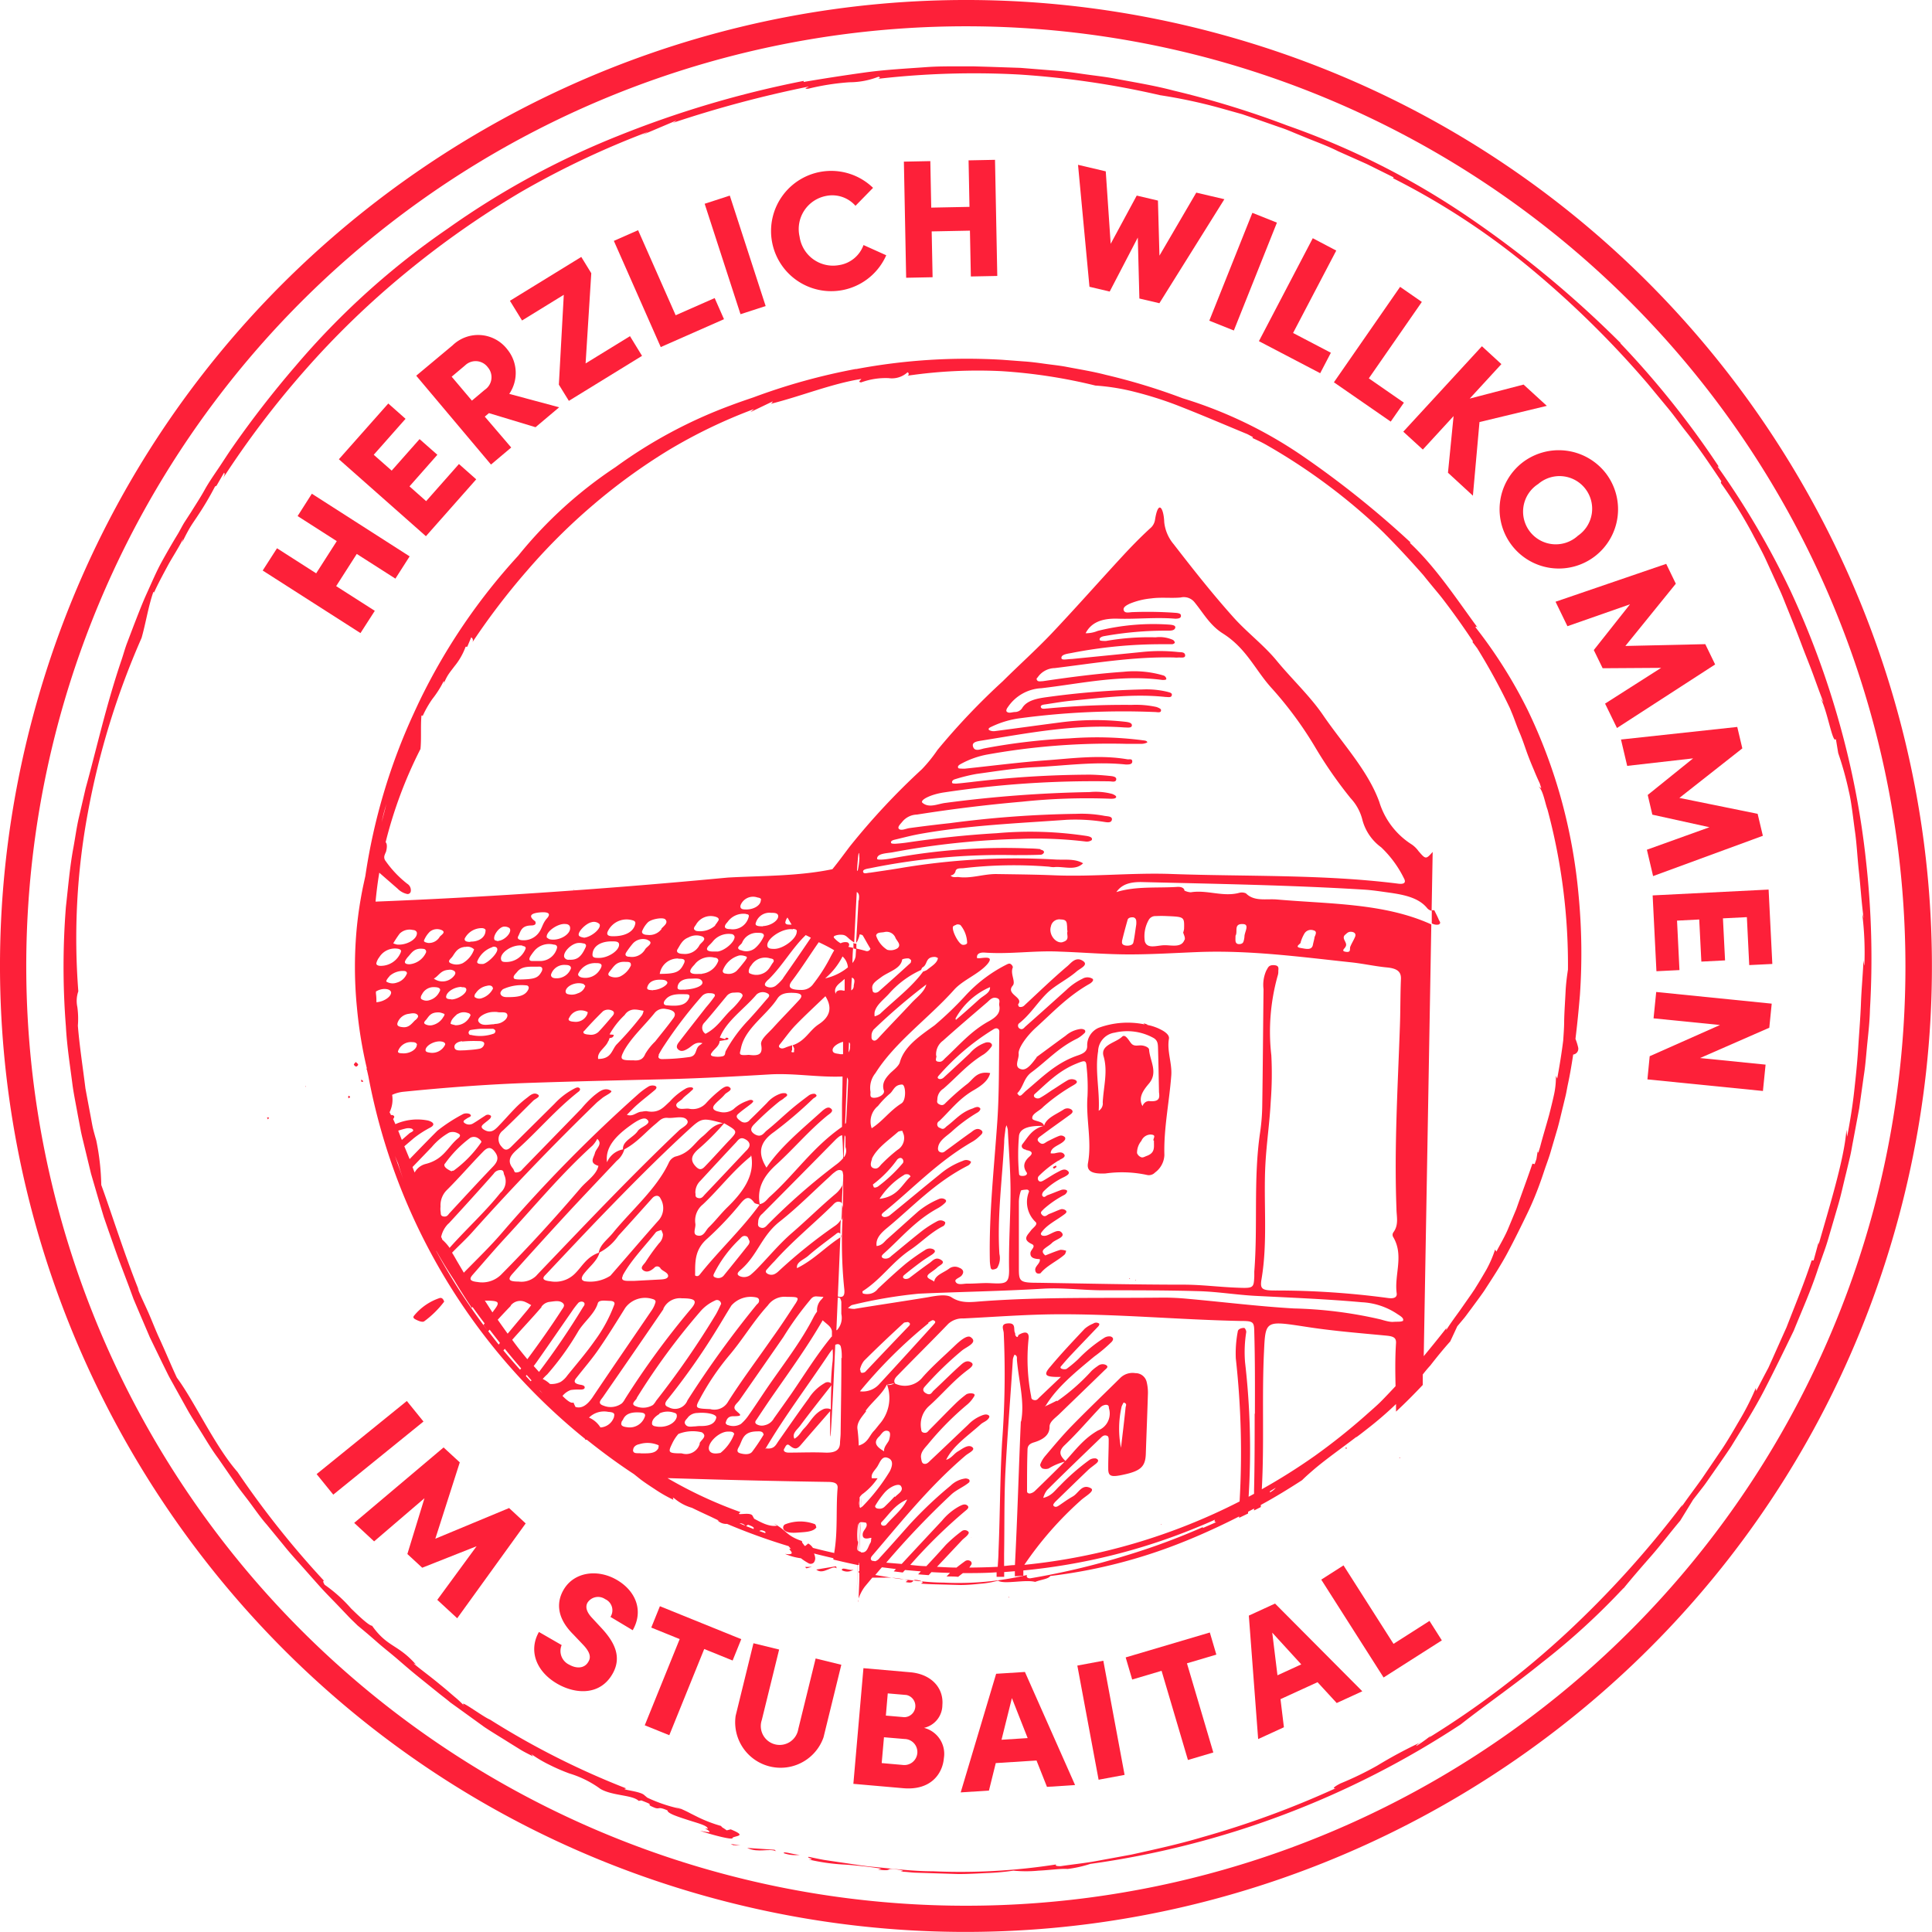
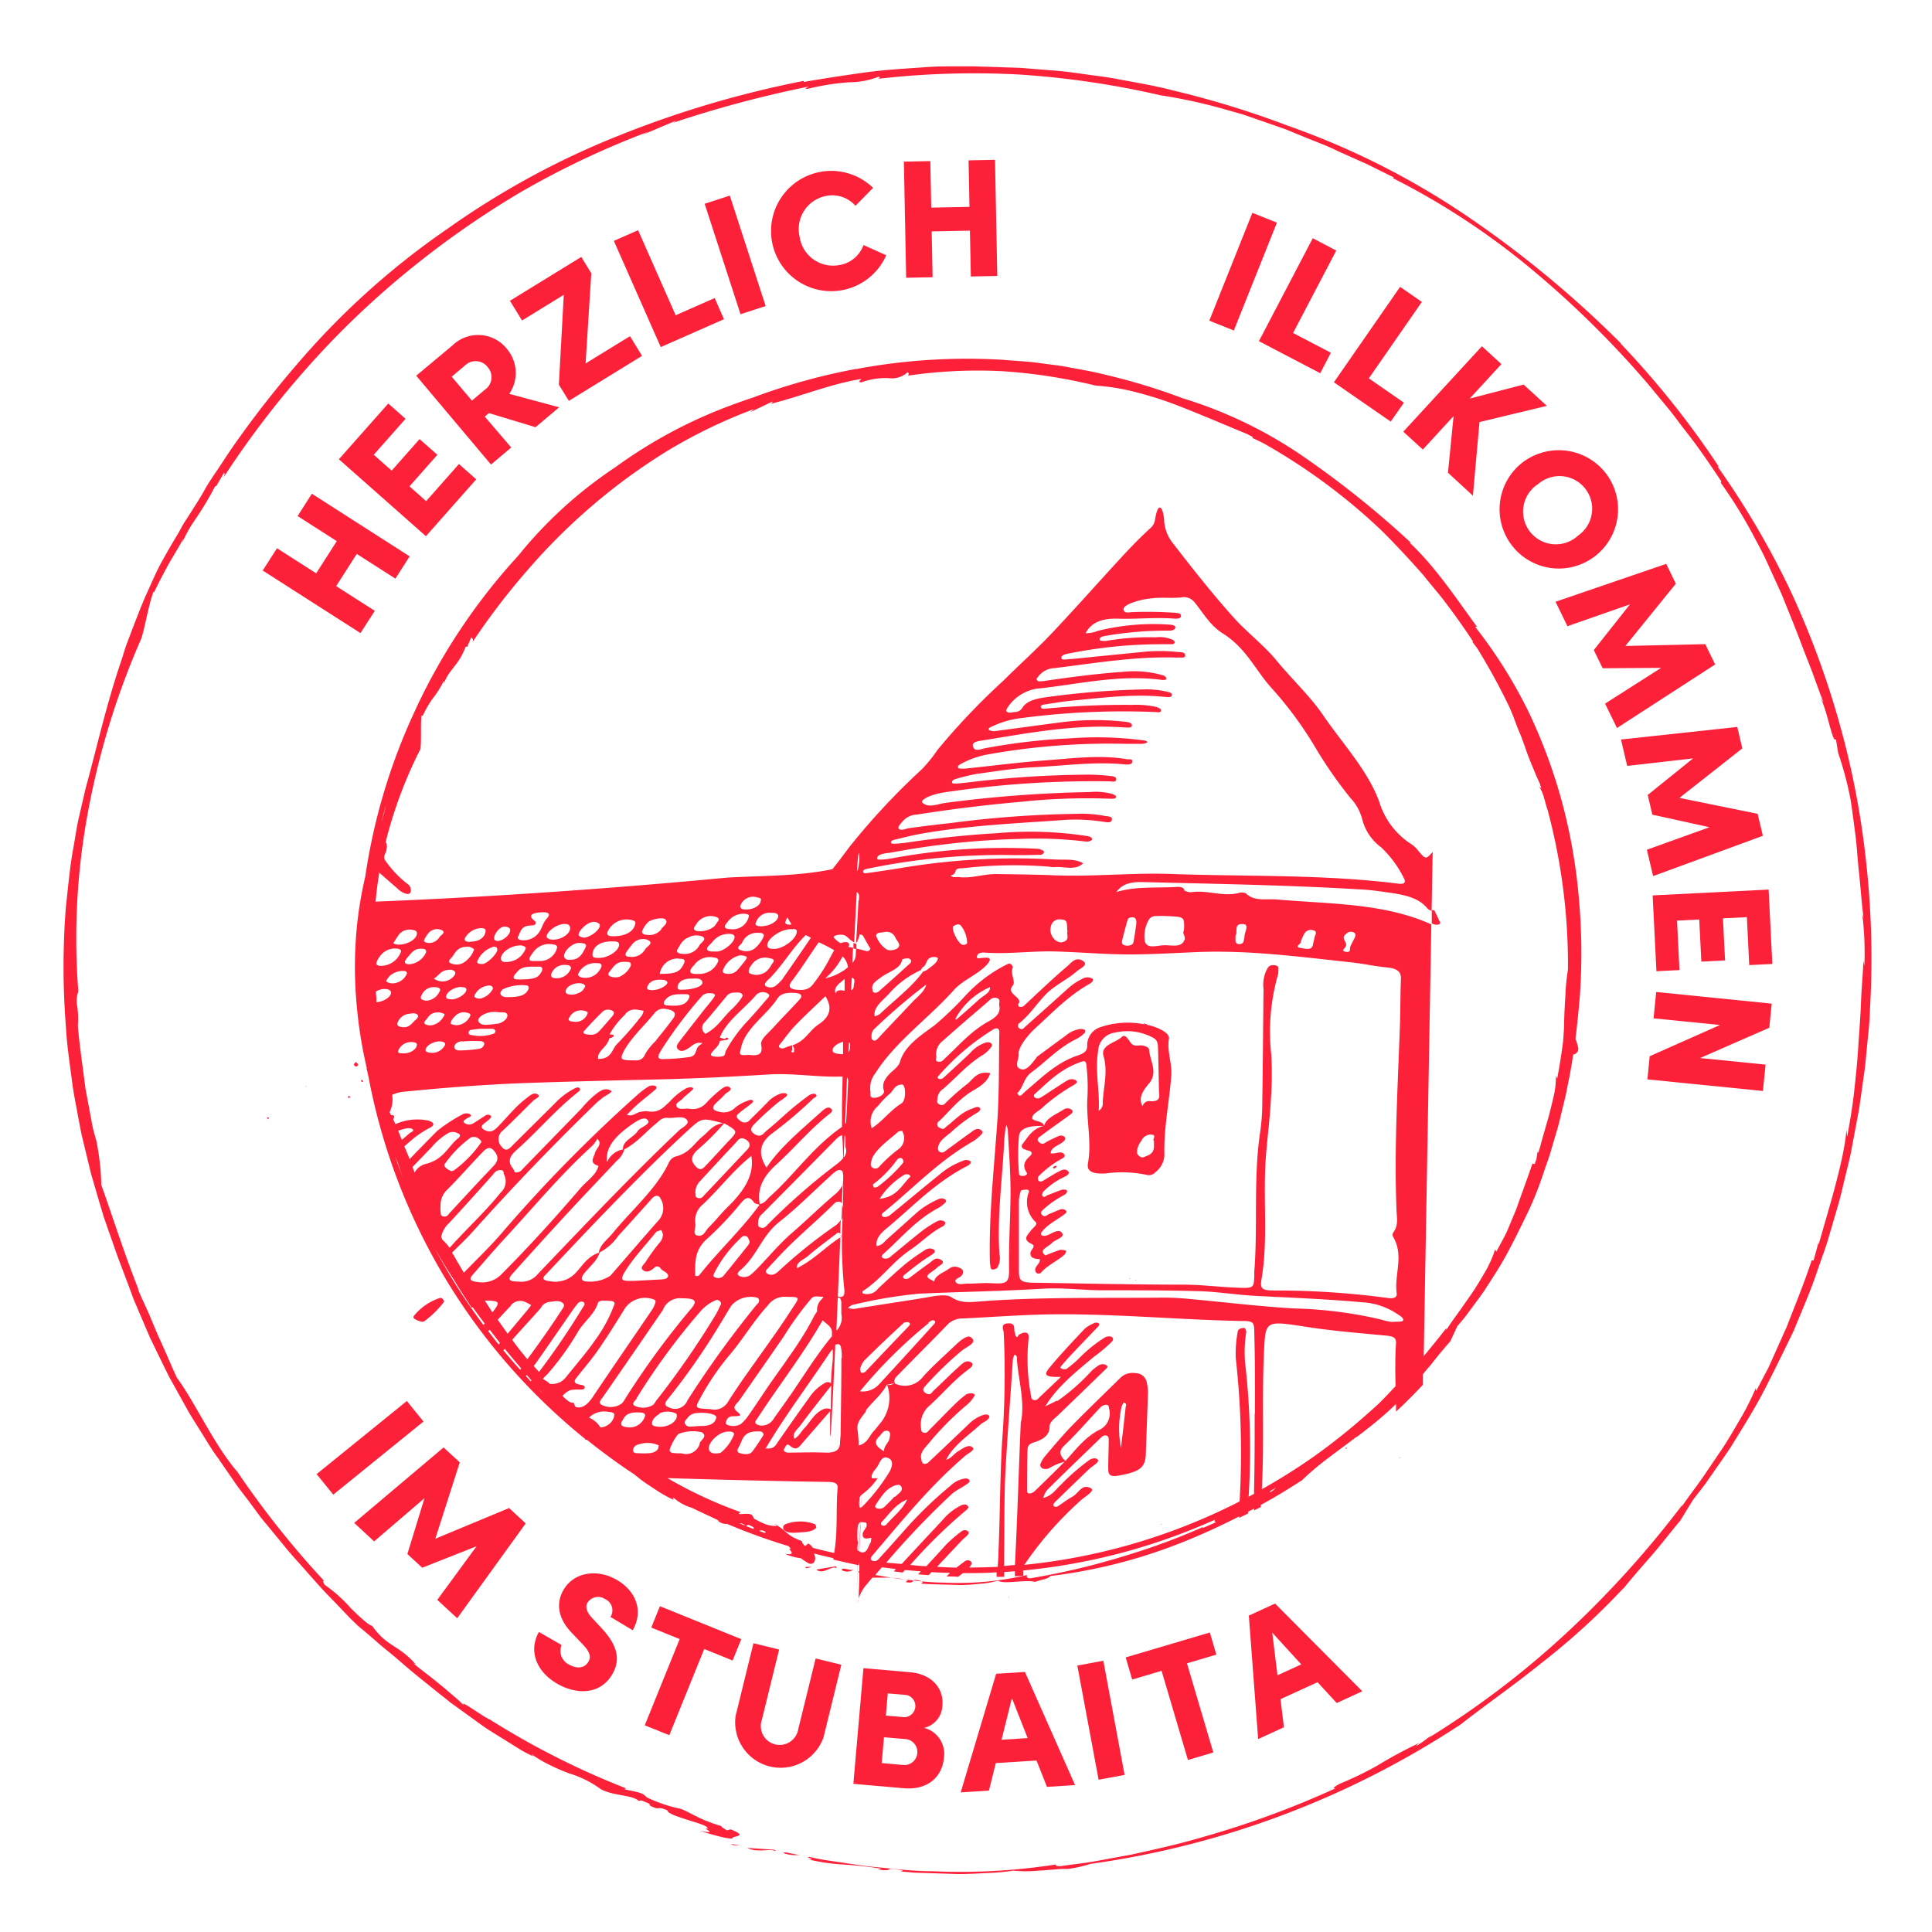
<svg xmlns="http://www.w3.org/2000/svg" viewBox="0 0 255.06 255.06">
  <defs>
    <style>
      .cls-1 {
        fill: #fd2039;
      }
    </style>
  </defs>
  <g id="Ebene_2" data-name="Ebene 2">
    <g id="_ŽÓť_1" data-name="—ŽÓť_1">
      <g>
        <polygon class="cls-1" points="96.8 243.6 97.75 243.61 96.47 243.44 96.8 243.6" />
        <path class="cls-1" d="M102.24,244.2l-3.6-.24c1.48.71,2.87,0,3.83.44C102.31,244.32,102.41,244.27,102.24,244.2Z" />
        <path class="cls-1" d="M103.49,244.66a4.46,4.46,0,0,0,2.27.18C105.25,245,103.26,244.3,103.49,244.66Z" />
        <path class="cls-1" d="M214.25,209.69,214,210A1.26,1.26,0,0,0,214.25,209.69Z" />
        <path class="cls-1" d="M242.82,95.41A114.72,114.72,0,0,0,236.38,78a109.5,109.5,0,0,0-9.62-16.39c.07,0,0-.2.38.34a117.82,117.82,0,0,0-13.23-16.64l.06,0a139.41,139.41,0,0,0-20.62-17,102.66,102.66,0,0,0-23.41-11.74,121.66,121.66,0,0,0-15-4.61c-2.6-.69-5.28-1.11-7.95-1.62-1.34-.24-2.7-.38-4.06-.58s-2.72-.38-4.09-.47l-4.12-.33-4.14-.14-2.07-.06-2.07,0c-1.38,0-2.76,0-4.13.1-2.75.2-5.5.34-8.21.72s-5.39.79-8,1.24l0-.14a135.6,135.6,0,0,0-24.5,7.26A107.74,107.74,0,0,0,59.14,30.16,102,102,0,0,0,39.06,48.27a133.4,133.4,0,0,0-8.37,10.78c-.65.93-1.25,1.89-1.88,2.82S27.53,63.74,27,64.7s-1.17,1.93-1.76,2.88L24.32,69c-.29.48-.55,1-.82,1.46-.72,1.18-1.44,2.42-2.15,3.71s-1.3,2.7-1.94,4.1-1.19,2.86-1.76,4.32l-.84,2.21c-.29.74-.49,1.5-.74,2.25-2.05,6-3.37,12-4.76,17l-.9,3.89c-.3,1.29-.47,2.61-.71,3.91-.49,2.61-.7,5.25-1,7.88a100.28,100.28,0,0,0,0,15.79c.14,2.63.56,5.23.89,7.84.19,1.3.46,2.59.69,3.89l.37,1.94c.12.65.29,1.28.44,1.92l.93,3.85,1.11,3.8.57,1.9.65,1.88c.45,1.25.87,2.5,1.33,3.75L17,169.78l.63,1.72.72,1.7,1.44,3.37,1.6,3.3.81,1.64c.28.55.59,1.07.88,1.61l1.78,3.2c.61,1.05,1.28,2.07,1.92,3.11s1.26,2.07,2,3.06l2.07,3c.66,1,1.44,1.94,2.16,2.91s1.43,2,2.2,2.87l2.29,2.79c.75.94,1.56,1.82,2.36,2.72s1.58,1.79,2.38,2.68,1.65,1.73,2.47,2.59l1.23,1.29c.41.44.85.84,1.27,1.26.87.71,1.74,1.45,2.6,2.21s1.79,1.47,2.68,2.24,1.79,1.55,2.72,2.3L58,223.6c.48.38,1,.77,1.43,1.14l1.5,1.08,3,2.17c1,.67,2.11,1.33,3.17,2l1.61,1c.54.33,1.11.6,1.67.89l-.24-.31A16.47,16.47,0,0,0,72.56,233a24.78,24.78,0,0,0,2.61,1.13,13.58,13.58,0,0,1,4.14,2.07L79,236c1.59,1.13,4.42.89,5.32,1.75l.35-.06c1.07.42,1.13.46,1.1.54s-.11.12.72.45c.64.2.35-.23,1.63.33,0,.4,1.37.83,2.69,1.26s2.67.75,2.62,1.18c-1.21-.36,1.82.87-1,.24.76.31,4.51,1.37,4.27.93.41-.29,2-.2-.23-1.11l-.53.13c-.68-.49-.54-.3-.75-.58a18.48,18.48,0,0,1-3-1.14l-1-.5c-.35-.19-.74-.38-1.24-.6,0,0,0,0,0,0a19.62,19.62,0,0,1-4.5-1.5l-.38-.32c-.54-.57-3.44-.73-2.38-.89a105.64,105.64,0,0,1-18-9.09c-.93-.36-4.4-3-3.37-1.78A13.17,13.17,0,0,0,60,224c-.58-.49-1.23-1.07-1.91-1.61-1.34-1.12-2.77-2.15-3.49-2.78a.73.73,0,0,1,.39.23c-2.46-2.82-3.8-2.3-5.87-5.21-.36,0-1.53-1.06-2.78-2.29a19.27,19.27,0,0,0-3.48-3.12c-.23-.38-.25-.56-.07-.51a120.22,120.22,0,0,1-11.44-14.39c-3-3.42-5.67-9.31-8-12.44-.69-1.46-1.49-3.42-2.44-5.47-.45-1-.88-2.13-1.35-3.19s-1-2.13-1.41-3.17l.22.39c-1.9-4.7-3.8-10.74-5-14a32,32,0,0,0-.66-5.88c-.12-.41-.25-.87-.38-1.37s-.22-1.06-.33-1.65c-.22-1.18-.47-2.48-.72-3.85-.34-2.75-.8-5.72-1-8.29a11.31,11.31,0,0,0-.07-2.46,3.85,3.85,0,0,1,.13-2.07,90.62,90.62,0,0,1,1.24-23.48,103.65,103.65,0,0,1,7.11-23.17c.54-1.88.89-4.14,1.53-6,.12-.17.17-.12,0,.27.57-1.3,1.23-2.51,1.88-3.72s1.43-2.35,2.06-3.61c0,.05,0,.05-.12.49.28-.61.59-1.21.93-1.81s.75-1.16,1.14-1.76a40.11,40.11,0,0,0,2.28-3.86l.19-.09,1-1.73c.07.09.17.24-.18.8A121.75,121.75,0,0,1,40.15,49,114,114,0,0,1,53.44,36.12,120.58,120.58,0,0,1,68.7,25.39a114.09,114.09,0,0,1,16.89-8l-.81.43,4.46-1.89c0,.07-.21.17-.41.29a149.93,149.93,0,0,1,17.93-4.79c0,.07-.89.34-.05.28a32,32,0,0,1,5.44-.85,10.54,10.54,0,0,0,3.8-.72c.2,0,.36.16-.08.27a110.88,110.88,0,0,1,18.7-.57,115.9,115.9,0,0,1,18.59,2.73A69,69,0,0,1,161,14.24l2,.56,1,.28,1,.34,3.92,1.37c.66.21,1.31.48,1.95.75l1.93.79c1.29.52,2.59,1,3.84,1.63l3.79,1.69L184,23.42l-.11.1a96.5,96.5,0,0,1,18,11.77,127.75,127.75,0,0,1,15.61,15.33l2.69,3.25c.83,1,1.57,2.06,2.36,3.06,1.59,2,3,4.09,4.69,6.6l-.06.22a62,62,0,0,1,4.14,6.64c.61,1.18,1.28,2.34,1.84,3.57l1.68,3.68c.29.61.55,1.24.8,1.88l.76,1.88c.51,1.26,1,2.51,1.48,3.79s1,2.53,1.46,3.78.91,2.53,1.4,3.77l-.44-.63c.91,1.45,1.64,6.22,2.07,5.45l.31,1.87a43.81,43.81,0,0,1,1.41,5.07c.2.84.32,1.68.44,2.54s.22,1.71.34,2.58c.26,1.73.33,3.54.54,5.44s.33,3.94.62,6.15l-.18-.57a41.6,41.6,0,0,1,.28,6.85,5.5,5.5,0,0,1-.12-.71c-.07,1.85-.26,3.74-.33,5.67s-.24,3.88-.36,5.85-.33,3.95-.55,5.92-.55,3.92-.91,5.84l-.1-.92c-.25,3.79-2.32,10.41-3.67,15.17l0-.33-.66,2.42-.26,0c-1,3.06-2.2,5.94-3.32,8.84-.64,1.42-1.27,2.83-1.9,4.25l-.48,1.06-.53,1-1.09,2.09-.05-.4a33.76,33.76,0,0,1-2,4c-.78,1.32-1.55,2.69-2.42,4l-2.67,3.93c-.91,1.29-1.87,2.53-2.74,3.81l.18-.38a131.37,131.37,0,0,1-15.36,17,117.43,117.43,0,0,1-18.18,13.82c.19-.14.23-.25.43-.4a19.71,19.71,0,0,1-2,1.45c-.22.07.15-.22.36-.38a59.93,59.93,0,0,0-5.57,3,42.89,42.89,0,0,1-4.87,2.36c-.82.42-1.14.72-.62.63a122.38,122.38,0,0,1-17.67,6.48c-3.06.91-6.19,1.59-9.3,2.28l-4.68.86c-1.56.28-3.13.44-4.68.67-.6,0-.72-.08-.57-.23a81.68,81.68,0,0,1-16.31.9c-2.76,0-5.51-.37-8.26-.62-1.37-.16-2.73-.39-4.1-.58l-2-.3c-.68-.12-1.35-.27-2-.4-.44.09,1.07.38,0,.35a26.66,26.66,0,0,0,4.91.68c1.57.12,3.09.28,4.68.53l-.43.12c2.32.3.51-.35,2.9.05.94.21-.25.18.19.23.62,0,1.24.11,1.86.13l1.88.06,3.76.12c1.25,0,2.49-.07,3.7-.13a31.57,31.57,0,0,0,3.57-.32,16.92,16.92,0,0,0,3.32,0c1.42-.06,2.9-.29,3.83-.22a16.32,16.32,0,0,0,3-.67,118.47,118.47,0,0,0,48.92-18.43c3.26-2.57,7-5.14,10.69-8.13a91.79,91.79,0,0,0,10.76-9.83c.07,0,.08,0,0,.05,1-1.24,2.3-2.74,3.65-4.28s2.62-3.23,3.86-4.69l1.7-2.77,1.32-1.7c.44-.57.83-1.17,1.25-1.76.82-1.18,1.66-2.36,2.45-3.56,1.51-2.46,3.07-4.91,4.4-7.49s2.6-5.19,3.87-7.81c1.09-2.7,2.29-5.36,3.19-8.14l.73-2.07c.25-.68.48-1.37.68-2.08l1.23-4.2c.42-1.41.71-2.84,1.07-4.26l.51-2.13c.17-.71.28-1.44.42-2.15l.81-4.32.61-4.34c.23-1.45.32-2.91.47-4.36s.31-2.91.34-4.37a115.38,115.38,0,0,0-.5-19.39A111.06,111.06,0,0,0,242.82,95.41Z" />
        <path class="cls-1" d="M18.61,84.21h0l-.06.21Z" />
-         <path class="cls-1" d="M187.39,230.08l.06,0C187.6,229.93,187.52,230,187.39,230.08Z" />
-         <path class="cls-1" d="M89.24,238.53l.73.31A3.4,3.4,0,0,0,89.24,238.53Z" />
-         <path class="cls-1" d="M160.53,4.36C92.62-13.84,22.56,26.61,4.36,94.53s22.25,138,90.17,156.17,138-22.25,156.17-90.17S228.45,22.56,160.53,4.36Zm86.83,155.28A124.06,124.06,0,1,1,159.64,7.7,124.21,124.21,0,0,1,247.36,159.64Z" />
+         <path class="cls-1" d="M187.39,230.08C187.6,229.93,187.52,230,187.39,230.08Z" />
        <path class="cls-1" d="M47.28,140.56c0-.12-.17-.21-.31-.36-.11.15-.27.27-.25.35a.46.46,0,0,0,.3.26C47.1,140.82,47.29,140.63,47.28,140.56Z" />
        <path class="cls-1" d="M47.54,142.27l.12.23,0,0v0Z" />
        <path class="cls-1" d="M47.92,142.84c0-.05,0-.12,0-.14s-.15-.12-.22-.18a.66.66,0,0,0,0,.28S47.83,142.83,47.92,142.84Z" />
        <path class="cls-1" d="M46,145l.23-.14a.9.9,0,0,0-.14-.2s-.12.05-.12.08A1.15,1.15,0,0,0,46,145Z" />
        <path class="cls-1" d="M60.35,174.84h0l0-.07,0,0h0Z" />
        <path class="cls-1" d="M35.38,152.59h0l0,0Z" />
        <path class="cls-1" d="M39.92,144.51h0v0Z" />
        <path class="cls-1" d="M35.4,147.53a.28.28,0,0,0-.15,0l.12.25.16-.21A.35.35,0,0,0,35.4,147.53Z" />
        <polygon class="cls-1" points="133.12 210.88 133.21 210.92 133.21 210.8 133.12 210.88" />
        <polygon class="cls-1" points="184.73 192.48 184.86 192.48 184.77 192.38 184.73 192.48" />
        <path class="cls-1" d="M35.13,151.8h.2l-.22,0Z" />
        <path class="cls-1" d="M177.78,191.25a.32.32,0,0,0,0-.14s-.08,0-.12,0,0,.1,0,.13S177.74,191.25,177.78,191.25Z" />
        <polygon class="cls-1" points="40.39 143.41 40.28 143.41 40.36 143.49 40.39 143.41" />
        <polygon class="cls-1" points="75.74 117.5 75.84 117.48 75.76 117.42 75.74 117.5" />
        <polygon class="cls-1" points="149.07 168.82 149.19 168.82 149.11 168.73 149.07 168.82" />
        <polygon class="cls-1" points="101.96 114.64 101.96 114.65 102 114.69 101.96 114.64" />
        <polygon class="cls-1" points="104.55 146.28 104.49 146.28 104.48 146.3 104.55 146.28" />
        <polygon class="cls-1" points="104.49 146.28 104.45 146.34 104.48 146.3 104.49 146.28" />
        <polygon class="cls-1" points="153.31 201.29 153.35 201.21 153.25 201.22 153.31 201.29" />
        <polygon class="cls-1" points="133.72 199.28 133.76 199.24 133.69 199.29 133.72 199.28" />
        <polygon class="cls-1" points="128.22 202.98 128.27 202.94 128.21 202.95 128.22 202.98" />
        <polygon class="cls-1" points="149.88 169.05 149.96 168.99 149.87 168.95 149.88 169.05" />
        <polygon class="cls-1" points="141.26 171.01 141.31 170.97 141.25 170.99 141.26 171.01" />
        <polygon class="cls-1" points="80.88 159.96 80.83 159.91 80.88 159.97 80.88 159.96" />
        <path class="cls-1" d="M139,154.07a1.76,1.76,0,0,0,.14.23l.35-.24-.09-.19Z" />
        <polygon class="cls-1" points="139.85 153.28 139.88 153.19 139.76 153.2 139.85 153.28" />
        <path class="cls-1" d="M150.89,135l0,0,.06,0Z" />
        <polygon class="cls-1" points="106.47 207.05 107.18 206.85 106.27 206.87 106.47 207.05" />
        <path class="cls-1" d="M110.48,207.06c-.11-.09,0-.18-.13-.28l-2.59.43C108.69,208,109.88,206.52,110.48,207.06Z" />
        <path class="cls-1" d="M111.15,207.3a1.5,1.5,0,0,0,1.6-.12C112.36,207.49,111.06,206.75,111.15,207.3Z" />
        <path class="cls-1" d="M55.51,98.88h0a.76.76,0,0,0,0,.15Z" />
        <path class="cls-1" d="M86.69,196.76A18.52,18.52,0,0,0,88.9,198l-.07-.29.19.1a6.26,6.26,0,0,0,2.33,1.25c.79.39,1.59.76,2.39,1.13.41.19.81.4,1.23.58l0,0-.25-.06a1.61,1.61,0,0,0,1.26.47,80,80,0,0,0,8.13,2.94c.1.13.21.26.32.38-.81-.23,1.14.91-.8.64a7.78,7.78,0,0,0,2.11.58,7,7,0,0,0,.94.62.58.58,0,0,0,.76-.06.91.91,0,0,0,.18-.6,1.72,1.72,0,0,0-.16-.59c.85.22,1.71.42,2.56.62a1.1,1.1,0,0,1,0,.18c1.06.26,2.13.5,3.2.72q-.06,1.93-.12,4.08c.05-1.43.09-2.79.14-4.08l.15,0c0-.09,0-.17,0-.26l.06,0a2,2,0,0,0,0,.25l0,.83h-.06c-.14.09,0,.17.06.25a2.62,2.62,0,0,0,0,.28l-.13,0a.5.5,0,0,0,.13,0c0,1-.06,2-.1,3.07a5.75,5.75,0,0,1,.81-1.55l1-1.2c.51,0,1,0,1.51,0a10.81,10.81,0,0,1,3.19.35l-.3.23c1.57.31.38-.62,2-.15.63.27-.19.32.11.36.85.07,1.7.09,2.56.11l2.57.07c.85,0,1.7-.07,2.53-.16a12.34,12.34,0,0,0,2.43-.41c.81.52,3.61-.19,4.9.16.85-.33,1.73-.37,2-.78a68.83,68.83,0,0,0,17.26-4.38c1.65-.65,3.27-1.36,4.87-2.11.94-.44,1.88-.9,2.8-1.37v.18l1.18-.57c0-.08,0-.16,0-.23l.79-.42c0,.08,0,.17,0,.25l.89-.45c0-.09,0-.19,0-.28,1.85-1,3.67-2.12,5.45-3.27.52-.52,1.08-1,1.66-1.5,1.68-1.41,3.57-2.73,5.48-4.19a.1.1,0,0,1,.05,0c.51-.37,1-.76,1.51-1.16a46.32,46.32,0,0,0,3.7-3.2c0,.32,0,.64,0,1,1.22-1.13,2.39-2.31,3.53-3.52l0-1.38c.31-.4.63-.79,1-1.19.85-1.1,1.76-2.21,2.63-3.18l.93-2,.94-1.12c.3-.38.58-.78.88-1.17.57-.78,1.16-1.56,1.72-2.37,1.06-1.64,2.15-3.28,3.07-5s1.8-3.51,2.66-5.29,1.57-3.63,2.19-5.52c.31-.94.68-1.86.94-2.82l.84-2.85c.28-1,.48-1.93.72-2.89l.35-1.45c.11-.48.19-1,.29-1.46.28-1.3.5-2.62.7-3.93a.77.77,0,0,0,.66-.92,7.67,7.67,0,0,0-.36-1.15c.24-1.93.43-3.86.59-5.8a80.48,80.48,0,0,0-.18-13.2,72.11,72.11,0,0,0-2.27-12.57,70,70,0,0,0-4.46-11.87,63.05,63.05,0,0,0-6.9-10.93c.1,0,.07-.19.36.16-3-4.09-5.54-8-9-11.27l.09-.06a125.5,125.5,0,0,0-14.14-11.33,57.81,57.81,0,0,0-15.94-7.7A81.33,81.33,0,0,0,146,49.49c-1.76-.46-3.56-.74-5.37-1.09-.9-.16-1.82-.25-2.74-.38s-1.83-.25-2.76-.31l-2.78-.21h0a79,79,0,0,0-19.3,1.22h0l-.11,0a81.39,81.39,0,0,0-13.47,3.74c-1,.34-2,.68-3,1.06a62.73,62.73,0,0,0-15.21,8.15,56.75,56.75,0,0,0-12.85,11.7,79.62,79.62,0,0,0-12.94,19c-.28.58-.55,1.16-.82,1.75a78.68,78.68,0,0,0-6.42,21.55c-.1.44-.19.88-.29,1.32a53.22,53.22,0,0,0-.82,5.31,54.55,54.55,0,0,0,0,10.69,58,58,0,0,0,1.32,8.09h-.1l.09.12,0,0c.08.31.14.62.21.92A80.66,80.66,0,0,0,77.29,190l-.09.07h0v0l.27,0c1.85,1.48,3.76,2.9,5.75,4.23l.47.31.89.71C85.27,195.84,86,196.3,86.69,196.76Zm-5.27-43.51a2.94,2.94,0,0,0,1-1.51c1.72-.92,2.76-2.24,4.14-3.37.46-.37.81-.87,1.61-.79s2-.34,2.49.23-.56,1-1,1.41c-6.18,5.87-11.94,11.95-17.73,18-.39.41-.78.81-1.16,1.23a2.82,2.82,0,0,1-2.31.74c-1.25,0-1.49-.25-.83-1q3.26-3.65,6.59-7.27C76.56,158.37,79,155.83,81.42,153.25ZM83,148.74c.66-.48,1.83-1.34,2.35-1,.88.62-.78,1-1.15,1.57-.55.85-2.06,1.32-1.95,2.43a2.84,2.84,0,0,0-2.11,1.7C79.87,151.52,81.23,150.05,83,148.74Zm-4,5.19c-.26,1.17-1.52,1.95-2.33,2.89-3.29,3.85-6.73,7.64-10.39,11.33a3.55,3.55,0,0,1-3.23,1.1c-1.06-.11-1.12-.41-.65-.95,1.41-1.61,2.79-3.23,4.25-4.82,3.81-4.11,7.3-8.36,11.58-12.25a3.79,3.79,0,0,0,.62-.88c.77.69-.16,1.25-.31,1.88S77.7,153.54,79.05,153.93Zm-14.9,17.78c1.84,0,1.95.19,1.1,1.29l-.19.26L64,171.69Zm3.31.66a1.6,1.6,0,0,1,2-.45c.24.1.46.24.72.38-.22.28-.39.53-.6.77-.84,1-1.67,2-2.51,3-.45-.62-.89-1.24-1.31-1.84C66.28,173.6,66.85,173,67.46,172.37Zm4.05.17a1.58,1.58,0,0,1,1.09-.67c.57-.06,1.24-.23,1.69.11s.1.66-.11,1c-1.41,2.18-2.93,4.33-4.51,6.46-.7-.84-1.38-1.69-2-2.56C68.91,175.41,70.26,174,71.51,172.54Zm1.08-3.4c-.88-.11-1-.38-.52-.84,2.36-2.51,4.7-5,7.11-7.51,3.8-3.93,7.64-7.84,11.75-11.61,1.78-1.63,1.82-1.63,4.57-.89-1.36.18-1.86,1.06-2.66,1.71-1.16.92-1.72,2.24-3.64,2.69a1.54,1.54,0,0,0-.86.82c-1.61,3.44-4.89,6.21-7.4,9.29-.68.83-1.71,1.55-1.84,2.58-1.66.59-2.2,1.85-3.2,2.81A3.64,3.64,0,0,1,72.59,169.14Zm26.55-16.59.1.06c.45,2.6-1.08,4.75-3.18,6.79-.87.85-1.57,1.79-2.45,2.64-.43.42-.65,1.3-1.53,1.06-.65-.18-.15-1-.23-1.55a2.74,2.74,0,0,1,1-2.55c2.19-2.07,3.9-4.38,6.32-6.34Zm5.73-14a1.22,1.22,0,0,1,0,.36c-.56.07-.24-.2-.24-.34a5.67,5.67,0,0,1,0-.58c-.27.09-.54.17-.79.27s-.52.24-.79.09-.16-.35,0-.53c.68-.84,1.28-1.71,2.05-2.5,1.25-1.29,2.61-2.54,3.92-3.8.85,1.36.77,2.62-.89,3.71-1.28.85-1.74,2.2-3.46,2.77C104.77,138.18,104.83,138.36,104.87,138.55Zm-6,.71c-1.47.13-1.14-.14-1-.88.53-2.62,3.36-4.32,4.81-6.55.45-.69,1.23-.8,2.22-.75s1.17.38.67.92c-1.13,1.24-2.33,2.44-3.45,3.68-.63.71-1.68,1.51-1.59,2.2C100.72,139.11,100.29,139.45,98.87,139.26Zm-44-4.59c-.45.44-.81,1-1.59.94s-.84-.3-.74-.6A1.8,1.8,0,0,1,54,133.84c.37-.07.83-.14,1.09.11S55.07,134.45,54.85,134.67Zm.21,3.25c0,.64-1,1.25-2,1.13-.25,0-.61-.05-.45-.36a1.81,1.81,0,0,1,1.85-1.11C54.8,137.58,55,137.69,55.06,137.92Zm-2.39-12.64c.38.11.33.29.25.49a2.84,2.84,0,0,1-2.64,1.74c-.37,0-.61-.14-.56-.37a2.12,2.12,0,0,1,.39-.78A2.42,2.42,0,0,1,52.67,125.28Zm-.73-.73a15.09,15.09,0,0,1,.85-1.29,1.87,1.87,0,0,1,1.77-.48c.28,0,.52.19.51.43,0,.82-1.39,1.6-2.62,1.49A3,3,0,0,1,51.94,124.55Zm-.51,4.33a2.68,2.68,0,0,1,1.73-.7c.29,0,.55,0,.6.31a2,2,0,0,1-1.36,1.24,1.58,1.58,0,0,1-1.36-.14C50.93,129.49,51.22,129.09,51.43,128.88Zm2.65-1.58c-.41,0-.73-.12-.54-.48a2.57,2.57,0,0,1,.4-.55c.46-.51.81-1.16,2-1a.36.36,0,0,1,.32.5A2.66,2.66,0,0,1,54.08,127.3ZM56,124.1a3.42,3.42,0,0,1,.75-1.1,1.5,1.5,0,0,1,1.6-.19c.53.28-.08.6-.29.85a1.65,1.65,0,0,1-1.53.83C56.23,124.43,55.87,124.35,56,124.1Zm-.31,7.22a1.7,1.7,0,0,1,1.63-1c.55,0,1,.16.68.64a2.06,2.06,0,0,1-1.3,1.08,1.19,1.19,0,0,1-1.08-.15C55.49,131.75,55.58,131.48,55.68,131.32Zm.54,3.34c.39-.46.59-1.07,1.8-1a2.88,2.88,0,0,1,.63.2c.06,0,0,.26-.12.38a2.23,2.23,0,0,1-1.33,1.06,1.34,1.34,0,0,1-1.11-.11C55.87,135,56.09,134.83,56.22,134.66Zm2.11,2.85c.31.06.52.24.4.46a1.89,1.89,0,0,1-2,1c-.29-.05-.58-.09-.56-.37C56.23,138,57.44,137.34,58.33,137.51Zm-1.06-8.32c.66-.36.87-1.08,1.91-1.15a1,1,0,0,1,.79.16c.22.19.13.4,0,.58A1.94,1.94,0,0,1,57.27,129.19Zm13.39-7.55c-1-.72-.58-1.09.67-1.19.88-.07,1.51.08.87.79s-.63,1.43-1.24,2.09a2.47,2.47,0,0,1-1.92.8c-.5,0-.81-.2-.65-.5.34-.61.36-1.44,1.74-1.45C70.62,122.17,70.82,122,70.66,121.64Zm34,1c.27,0,.61.08.51.38,0,.9-1.75,2.23-2.92,2.25-.38,0-.84,0-.94-.33C101.05,124,103.3,122.46,104.68,122.69Zm-1-.81a1.38,1.38,0,0,1,.29-.7c.19.31.35.63.55.93a3.1,3.1,0,0,1-.43,0C104,122.07,103.7,122,103.71,121.88Zm9.67-3c-.1,1.88-.2,3.76-.32,5.64.13-.09.22-.31.37-.71a2.92,2.92,0,0,0,.1-.4c.14,0,.37.07.42.15.34.58.65,1.16,1,1.73a.47.47,0,0,1-.62.3c-.41-.12-.84-.22-1.27-.32l-.06,1a1.77,1.77,0,0,1-.42.91q0-1,.09-2L112,125a.33.33,0,0,1,.06-.1.34.34,0,0,0-.28-.51,1.33,1.33,0,0,0-.8.14l0,0a3.14,3.14,0,0,1-.68-.52c-.14-.15-.44-.35,0-.5a2,2,0,0,1,.84-.1c.54,0,.77.4,1.11.65s.39.28.52.36c.12-2.57.24-4.83.34-6.66C113.53,118,113.4,118.52,113.38,118.91Zm-.2-3.9c.15-2.28.27-3,.32-1.62a9.36,9.36,0,0,1-.23,1.65Zm24.21-2.83a14.71,14.71,0,0,0-1.49-.09A80.91,80.91,0,0,0,118,113.27c-.75.15-2.21.35-2.21.1,0-.7,1.21-.71,2-.84a105,105,0,0,1,16.88-1.78,54.67,54.67,0,0,1,8.68.35,1.16,1.16,0,0,0,.77-.18c.17-.33-.19-.47-.61-.55a49.67,49.67,0,0,0-11.94-.37c-4,.23-8,.66-11.89,1.24-.49.07-1,.12-1.49.15-.17,0-.48,0-.53-.08-.14-.23.13-.37.4-.44,1.14-.27,2.26-.57,3.43-.78,6.34-1.13,12.85-1.4,19.32-1.86a24,24,0,0,1,4.79.25c.44.06,1.1.24,1.19-.26s-.66-.43-1.08-.53a16.29,16.29,0,0,0-3.57-.25,140.89,140.89,0,0,0-16.72,1.23c-1.78.19-3.56.41-5.32.65-.48.06-1.09.38-1.4.13s.23-.71.45-1a2.58,2.58,0,0,1,1.9-.91q6.87-1.09,13.88-1.7a81.39,81.39,0,0,1,11.69-.39c.28,0,.62,0,.72-.18s-.25-.35-.49-.45a8.34,8.34,0,0,0-3-.25A165.76,165.76,0,0,0,124.8,106c-1,.12-2.12.72-3,0-.45-.34,1-1.12,2.86-1.39a132.8,132.8,0,0,1,21.78-1.46c.33,0,.85.17.92-.22s-.44-.45-.81-.49c-.89-.09-1.79-.16-2.68-.17a135,135,0,0,0-15.85,1c-.59.06-1.18.14-1.78.18-.18,0-.52,0-.54-.1-.07-.23.13-.42.42-.49a22.31,22.31,0,0,1,2.82-.69c2.56-.35,5.12-.77,7.7-.89,4-.19,7.94-.78,12-.35.39,0,.85,0,.84-.41s-.4-.23-.66-.28c-3.6-.62-7.19-.12-10.76.14s-7.13.73-10.7,1.1c-.28,0-.78,0-.84-.07-.19-.29.17-.47.49-.64a11.63,11.63,0,0,1,3.18-1.13,90.86,90.86,0,0,1,18.46-1.44c.69,0,1.39,0,2.09,0a1.83,1.83,0,0,0,.72-.18c0-.25-.39-.26-.68-.3a47.29,47.29,0,0,0-9.59-.24,80.58,80.58,0,0,0-11.24,1.32c-.51.11-1.23.45-1.47-.17s.4-.74,1-.84c6.25-1,12.44-2.23,19-1.75.39,0,.92.1.95-.26s-.46-.44-.85-.49a35.42,35.42,0,0,0-8.67.09c-2.86.37-5.71.77-8.57,1.14a1.24,1.24,0,0,1-.76-.14c-.21-.23.17-.37.4-.48a12.39,12.39,0,0,1,3.85-1.1,102.56,102.56,0,0,1,17.62-.8c.32,0,.89.18.82-.29,0-.14-.37-.3-.62-.38a12.61,12.61,0,0,0-3.26-.27,108.2,108.2,0,0,0-11.1.47c-.3,0-.84.17-.89-.23,0-.25.41-.28.68-.32,1.18-.18,2.34-.38,3.53-.49,4.06-.39,8.11-.92,12.24-.48.36,0,.84.15.86-.3,0-.26-.34-.3-.6-.38a11.8,11.8,0,0,0-3.26-.31,109,109,0,0,0-12.54,1c-1.36.18-2.78.43-3.39,1.5A1.15,1.15,0,0,1,134,94c-.38,0-.82.23-1.1-.06-.11-.11,0-.39.14-.56a5.65,5.65,0,0,1,4.42-2.52c5.3-.61,10.51-1.84,16-1.09.16,0,.48,0,.51-.11s-.09-.39-.36-.48a13.56,13.56,0,0,0-5.28-.49c-3.6.25-7.14.72-10.67,1.24-.29,0-.61.1-.75-.13s0-.27.09-.39a2.81,2.81,0,0,1,2.26-1.21c5.22-.64,10.4-1.53,15.76-1.4a3,3,0,0,0,.6,0c.32,0,.9.11.84-.32s-.56-.36-.93-.4a22.65,22.65,0,0,0-4.8,0L141.5,87c-.49,0-1.3.19-1.36-.07-.12-.5.68-.61,1.25-.71a61.44,61.44,0,0,1,12.16-1.17c.4,0,.8,0,1.19,0,.13,0,.36-.14.36-.21a.54.54,0,0,0-.25-.36,4.31,4.31,0,0,0-2.29-.34,32.68,32.68,0,0,0-6.56.48c-.24,0-.78,0-.81-.12-.12-.32.3-.48.64-.53a46.12,46.12,0,0,1,8.32-.71c.4,0,.89,0,1-.36s-.44-.41-.8-.44a30.3,30.3,0,0,0-9.43.83,4.07,4.07,0,0,1-1.6.31c.73-1.41,2.13-2,4.31-1.92,2.5.07,5-.21,7.51,0,.39,0,.83-.05.76-.44,0-.24-.36-.3-.64-.33a51.77,51.77,0,0,0-5.71-.1c-.43,0-1.09.23-1.21-.29-.08-.37.39-.62.8-.82A9.79,9.79,0,0,1,152,79c1.28-.18,2.6,0,3.87-.12a1.81,1.81,0,0,1,1.87.68c1.14,1.4,2,3,3.7,4.07,3.16,2,4.28,4.86,6.48,7.26a49.33,49.33,0,0,1,5.65,7.66,57.08,57.08,0,0,0,4.73,6.82,6.48,6.48,0,0,1,1.58,2.94,6.55,6.55,0,0,0,2.46,3.55,14.43,14.43,0,0,1,3,4.08c.26.47.19.84-.75.72-9.91-1.25-20-.92-30-1.28-5.09-.18-10.2.38-15.31.18-2.59-.11-5.19-.13-7.79-.17-1.71,0-3.31.63-5,.39-.32,0-.74.11-1-.2a.75.75,0,0,0,.67-.62c.14-.38.62-.31,1-.34a57.57,57.57,0,0,1,11.37-.2,3,3,0,0,0,.59.06c1.29-.15,2.81.53,3.87-.51-1.11-.65-2.45-.42-3.71-.5a91.71,91.71,0,0,0-20.57,1.16c-1.27.21-2.55.39-3.82.58-.35,0-.86.23-.94-.1s.47-.41.87-.48a86.41,86.41,0,0,1,19-1.74c1.19,0,2.4,0,3.6-.05a.53.53,0,0,0,.38-.25C137.91,112.39,137.68,112.22,137.39,112.18ZM149.11,126c3,0,6-.19,9-.31,6.87-.27,13.57.64,20.3,1.36,1.58.17,3.12.52,4.69.67,1.38.13,1.89.58,1.85,1.53-.09,2.1-.06,4.21-.14,6.32-.28,8-.76,16-.45,24,0,1,.34,2.11-.4,3.11a.57.57,0,0,0-.05.6c1.48,2.44.14,5,.48,7.46.06.44-.22.74-1.09.63a110.83,110.83,0,0,0-14.94-1c-1.75,0-2-.21-1.84-1.35.89-5.12.26-10.26.54-15.38.15-2.74.56-5.47.7-8.21a47.77,47.77,0,0,0,.08-6.1,27.4,27.4,0,0,1,.83-10.49,1.67,1.67,0,0,0,.09-.62c0-.31.18-.76-.57-.8s-.79.37-1,.68a4.58,4.58,0,0,0-.38,2.49c-.06,5.13-.09,10.26-.17,15.39a26.71,26.71,0,0,1-.29,3.57c-.89,6.1-.28,12.22-.76,18.32,0,.22,0,.43,0,.64-.08,1.57-.08,1.58-2.46,1.48s-4.55-.39-6.88-.39c-6.41,0-12.82-.15-19.23-.25-2.28,0-2.49-.16-2.51-1.64,0-3,0-6,0-9.06a4.83,4.83,0,0,1,.27-1.45c0-.09.5-.14.76-.15s.33.21.3.29a3.62,3.62,0,0,0,.89,4c.32.34-.37.75-.63,1.11-.44.61-1.2,1.17.12,1.79.6.28-.14.75-.18,1.14-.07.68.49.82,1.23.85.13.56-.71.94-.59,1.5a.49.49,0,0,0,.21.36.65.65,0,0,0,.48,0c.81-1,2.17-1.58,3.15-2.44.16-.13.17-.35.24-.52A2.15,2.15,0,0,0,140,165c-.7.21-1.35.49-2,.74-.33-.27-.5-.56-.12-.88s.73-.49,1-.77c.46-.48,1.9-.76,1.24-1.41-.48-.49-1.34.26-2,.44a1,1,0,0,1-.52,0c-.32-.16-.15-.39,0-.56.73-.95,2-1.53,3-2.31.26-.2.24-.38,0-.52a.78.78,0,0,0-.53-.09c-.53.18-1,.42-1.55.62-.28.11-.55.51-.93.14s0-.53.19-.77a13.28,13.28,0,0,1,2.77-1.9c.19-.12.38-.38.32-.53s-.5-.2-.76-.11c-.62.22-1.21.48-1.83.7-.2.08-.43.41-.66.09-.1-.14,0-.41.13-.57a9.46,9.46,0,0,1,2.73-1.92c.37-.2.91-.47.46-.83s-.94,0-1.31.18c-.64.33-1.21.73-1.82,1.08-.22.13-.54.3-.73,0a.47.47,0,0,1,.07-.57,13.69,13.69,0,0,1,2.8-2.16c.36-.17.9-.44.41-.83-.29-.22-.74-.08-1.13,0a2.27,2.27,0,0,1-.52,0c0-.9,1.36-1.08,1.84-1.73a.35.35,0,0,0,.05-.38.69.69,0,0,0-.74-.2c-.51.19-1,.45-1.47.68s-.7.61-1.19.18,0-.68.31-.92c1.21-.91,2.48-1.79,3.71-2.69.27-.19.56-.43.24-.71a.93.93,0,0,0-1.06,0c-1,.65-2.29,1.11-2.57,2.16-.08-.7-1.5-.6-1.55-1-.09-.63,1-1,1.45-1.53a24.36,24.36,0,0,1,4-2.86c.25-.16.68-.38.26-.67a1.13,1.13,0,0,0-1.1.06c-.69.4-1.32.85-2,1.27-.51.34-1,.69-1.55,1a.65.65,0,0,1-.78-.08.3.3,0,0,1,0-.37c1.67-1.48,3.16-3.09,5.57-4.06,1.17-.48,1.26-.45,1.33.54a25.27,25.27,0,0,1,.11,3.79c-.23,2.94.6,5.88.06,8.83-.17,1,.46,1.44,2.31,1.35a15.66,15.66,0,0,1,5.55.21,1.13,1.13,0,0,0,1-.34,3,3,0,0,0,1.23-2.3c-.1-3.52.65-7,.91-10.51.12-1.62-.59-3.2-.31-4.83.08-.43-.32-.79-.8-1.08a6.55,6.55,0,0,0-2.05-.76s0-.05,0-.05a3.81,3.81,0,0,0-.51-.17l.16.15a11.15,11.15,0,0,0-6.08.45,2.51,2.51,0,0,0-1.51,2.41c0,.73-.5,1-1.42,1.3-2.78,1-4.58,2.87-6.57,4.53-.26.21-.46.45-.71.66a.42.42,0,0,1-.27.06c-.11-.11-.3-.29-.24-.34.83-.85.81-2,1.89-2.77,2-1.48,3.53-3.24,6-4.43a4.59,4.59,0,0,0,1-.76.29.29,0,0,0,0-.37.86.86,0,0,0-.52-.14,3.67,3.67,0,0,0-2,.89c-1.3.94-2.59,1.9-3.88,2.85h0s0,0,0,0h0l.06,0c-.53.67-1.25,1.76-2,1.59-1.12-.24-.31-1.34-.39-2.06s1.05-2.34,2.32-3.48c2.21-2,4.18-4.12,7-5.72.31-.17.66-.49.44-.69a1.28,1.28,0,0,0-1.35,0,8.1,8.1,0,0,0-2.12,1.48c-1.78,1.6-3.57,3.21-5.37,4.8-.2.17-.42.58-.87.23a.45.45,0,0,1-.05-.58c1.6-1.25,2.48-2.84,3.9-4.18,1.1-1,2.62-1.73,3.75-2.72.45-.39,1.58-.84.89-1.35-.95-.7-1.61.22-2.06.61-2,1.69-3.8,3.44-5.67,5.17a.72.72,0,0,1-.69.25c-.11,0-.23-.29-.17-.37.72-.92-1.71-1.3-.73-2.44.43-.5-.35-1.55,0-2.37.06-.14-.13-.42-.33-.51s-.48.11-.72.22a19,19,0,0,0-5.21,4,44.37,44.37,0,0,1-4.07,3.91c-2,1.44-4,2.79-4.57,4.86-.15.52-.8,1-1.25,1.43-.69.7-1.17,1.39-.86,2.32.15.46-.61.95-1.3.95s-.41-.54-.48-.86a3.08,3.08,0,0,1,.66-2.39c2.57-4.1,7.06-7.28,10.38-11,1.16-1.31,3.28-2.08,4.42-3.42.82-1-.18-.85-1-.76H129c-.12-.53.29-.79,1-.74,3.3.24,6.57-.29,9.87-.13C142.92,125.73,146,126,149.11,126Zm-1-1.71c.24-1,.49-1.92.76-2.87.06-.21.31-.32.64-.32s.46.24.49.42a2.52,2.52,0,0,1,0,.59c-.15.94-.22,1.64-.38,2.33-.07.31-.49.43-.91.4S148.05,124.62,148.14,124.28Zm8.25-.19c-.4,1.08-1.76.65-2.72.69s-2.18.52-2.5-.5a4.36,4.36,0,0,1,.54-2.89,1,1,0,0,1,.9-.46,14.88,14.88,0,0,1,1.49,0c2.28.1,2.29.1,2.25,1.68a2,2,0,0,1-.12.49C156.28,123.41,156.51,123.78,156.39,124.09Zm7.79-2.1c.84.06.13,1.08.14,1.66a2.62,2.62,0,0,1-.12.62c-.06.23-.26.36-.59.36s-.45-.2-.47-.42,0-.41,0-.69C163.46,123,162.78,121.88,164.18,122Zm7.55,2.43a5.15,5.15,0,0,1,.51-1.19,1,1,0,0,1,1.16-.43c.49.12.39.42.17.91,0,.19-.13.59-.21,1-.14.81-1,.52-1.58.44C170.82,125,171.66,124.67,171.73,124.42Zm5.86-1c.25-.21.43-.47.89-.41s.56.35.46.62c-.18.46-.47.89-.65,1.35-.11.29.16.8-.63.66-.62-.11-.09-.43,0-.65C178,124.43,177,123.94,177.59,123.39Zm-42.11,28.4c.89.13.91.46.47.85-.75.67-.93,1.33-.38,2.11.11.16,0,.42-.43.45s-.58-.07-.58-.32a28,28,0,0,1,0-5c.18-1.13,1.74-1.32,3.2-1.27-1.52.44-2,1.45-2.72,2.36C134.76,151.3,134.89,151.7,135.48,151.79Zm16.89-1.14c0,.81.16,1.53-1,1.93-.26.1-.51.28-.78.11a.93.93,0,0,1-.45-.5,2.45,2.45,0,0,1,.57-1.61,1.36,1.36,0,0,1,1.19-.84C152.9,149.8,152,150.45,152.37,150.65Zm-.79-5.3c-.28,0-.61.3-.72.64-.6-1.12.08-2.07.87-3,1.22-1.47.1-3,0-4.45,0-.28-.55-.56-1.13-.57-.37,0-.75.12-1.1-.14s-.85-1.48-1.34-1c-.83.81-2.89,1.06-2.44,2.57.59,2,0,4-.11,6.08a1.12,1.12,0,0,1-.53,1.12c.16-2.62-.51-5.23-.08-7.85a2.55,2.55,0,0,1,2.19-2.46,7.16,7.16,0,0,1,5.07.67c.63.33.63.85.65,1.34.06,1.95.09,3.9.13,5.85C153.08,144.82,153.21,145.55,151.58,145.35Zm-24.87,22a1.26,1.26,0,0,0-1.35.07c-.72.56-1.88.86-2,1.74h0l0,0c-.37-.33-1.42-.48-.57-1.12.34-.25.71-.49,1-.77s1.16-.58.45-1-1.08.14-1.48.42c-.92.64-1.79,1.31-2.7,2a.89.89,0,0,1-.55.11c-.37-.1-.3-.35-.11-.51.7-.58,1.44-1.15,2.19-1.71.48-.36,1-.67,1.5-1,.25-.19.6-.45.14-.7a1.09,1.09,0,0,0-1.08.11,27.08,27.08,0,0,0-2.53,1.79c-1.29,1.08-2.49,2.2-3.69,3.32a1.69,1.69,0,0,1-1.36.7,1.72,1.72,0,0,1-.57-.06c-.09,0-.15-.28-.08-.32,2.47-1.59,3.84-3.79,6.25-5.43,1.5-1,2.65-2.28,4.38-3.16.19-.09.33-.42.24-.54a.91.91,0,0,0-1-.12,14.57,14.57,0,0,0-2,1.27c-1.4,1.1-2.74,2.23-4.11,3.35a1,1,0,0,1-1,.3c-.49-.2-.14-.49.09-.7,2.24-2,4.11-4.32,7.1-5.94a4.3,4.3,0,0,0,.83-.6c.17-.15.36-.35.11-.54a.85.85,0,0,0-.82-.06,11.1,11.1,0,0,0-2.73,1.63c-1.37,1.21-2.71,2.44-4.08,3.64-.41.36-.66.85-1.42.94-.15-1,.57-1.72,1.41-2.41,3.42-2.83,6.3-6,10.67-8.22.21-.11.44-.44.36-.52a1,1,0,0,0-1.07-.09,10,10,0,0,0-3,1.75c-2.23,1.8-4.41,3.63-6.64,5.44a1.17,1.17,0,0,1-.76.22c-.51-.16-.28-.45,0-.66,3.86-3.12,7.09-6.64,11.7-9.3a4.52,4.52,0,0,0,.81-.61c.28-.27.77-.6.29-.92s-.93,0-1.25.27c-1.14.79-2.22,1.62-3.33,2.42-.19.14-.39.37-.75.25s-.37-.43-.31-.72c.16-.82,1-1.34,1.71-1.94a20.39,20.39,0,0,1,3.5-2.6c.2-.11.42-.4.34-.52-.23-.35-.66-.16-1,0-1.53.49-2.31,1.52-3.4,2.33-.24.18-.43.55-.87.25A.49.49,0,0,1,124,148c1.42-1.35,2.53-2.87,4.42-4,1.09-.62,2.05-1.3,2.3-2.33-1.85-.33-2.24.89-3.13,1.51a32.39,32.39,0,0,0-2.62,2.3c-.23.2-.41.56-.91.34s-.3-.49-.31-.76a1.69,1.69,0,0,1,.79-1.33c1.77-1.52,3.18-3.24,5.34-4.54a4.07,4.07,0,0,0,1-1c.15-.19.08-.43-.2-.55a1,1,0,0,0-.56,0,4.83,4.83,0,0,0-2.11,1.45q-1.71,1.6-3.45,3.19a.75.75,0,0,1-.5.18c-.4-.09-.27-.31-.11-.48a31.43,31.43,0,0,1,7.06-6c.22-.13.46-.33.76-.15a.45.45,0,0,1,.16.38c-.07,3.86,0,7.73-.25,11.59-.42,6.24-1.14,12.47-1,18.73a5.71,5.71,0,0,0,.11.83.28.28,0,0,0,.37.23,1,1,0,0,0,.47-.18,2.46,2.46,0,0,0,.31-1.86c-.31-4.92.37-9.82.63-14.73,0-.57.1-1.13.16-1.69,0-.19.09-.39.14-.58a2.74,2.74,0,0,1,.18.62c.13,2.66.35,5.32.36,8,0,3.51-.26,7-.19,10.53,0,1.78-.46,1.81-2.52,1.7-1-.05-2,.08-3,.06-.53,0-1.31.26-1.55-.26-.17-.34.56-.51.8-.8S127.34,167.69,126.71,167.39Zm-7.33-12.29a.78.78,0,0,1,.53-.06c.15,0,.35.26.32.29-1.17,1.1-1.7,2.66-4.08,2.94h0A10,10,0,0,1,119.38,155.1Zm-3.52,1.58a.88.88,0,0,1-.26.1c-.08,0-.21,0-.22-.06s-.16-.32-.08-.37a15.09,15.09,0,0,0,3.16-3.24c.11-.14.42-.36.66-.16a.49.49,0,0,1,.12.58A19.64,19.64,0,0,1,115.86,156.68Zm3.16-11c-1.57,1-2.41,2.3-3.91,3.27a2.65,2.65,0,0,1,.83-2.94,12,12,0,0,1,1.48-1.55c.58-.42.63-1.25,1.69-1.28C119.58,143.15,119.69,145.27,119,145.67Zm-3.89,7.3c.66-1.42,2.21-2.44,3.49-3.58a1.5,1.5,0,0,1,.53-.11l.19.51a1.82,1.82,0,0,1-.82,2,20.6,20.6,0,0,0-2,1.78c-.33.28-.57.9-1.22.62C114.77,154,115,153.36,115.13,153Zm8.49-13.59a2.22,2.22,0,0,1,.9-2c1.91-1.71,3.88-3.39,5.84-5.07.3-.27.64-.68,1.13-.59.76.13.38.68.46,1,.19.92-.28,1.49-1.37,2.09-2.38,1.31-3.92,3.17-5.73,4.84-.24.22-.45.57-.86.51C123.3,140.14,123.66,139.68,123.62,139.38Zm2.54-4.9a9.48,9.48,0,0,1,4.57-4.17c.06.77-.89,1.11-1.44,1.62-1,.91-2,1.8-3.07,2.71C126.2,134.58,126.14,134.52,126.16,134.48ZM116.34,129c1-.74,2.58-1.1,2.76-2.31,0-.08.48-.17.74-.17s.29.14.44.22c0,.13,0,.3-.08.39-1.38,1.26-2.78,2.52-4.19,3.76a.73.73,0,0,1-.5.17c-.34-.05-.3-.28-.34-.47C115,129.86,115.74,129.46,116.34,129Zm-.68-5.48c.09-.49.7-.37,1.14-.48a1.25,1.25,0,0,1,1.43.8c.21.43.79.87.27,1.34a1.69,1.69,0,0,1-1.37.21A3.5,3.5,0,0,1,115.66,123.51Zm5.93,4.55c.07-.13.1-.3.24-.38.66-.38.3-1.34,1.56-1.36.15,0,.44.12.43.18-.11.67-.88,1.06-1.44,1.54a2,2,0,0,1-.51.21c-1.5,2.07-3.76,3.75-5.7,5.6a2.68,2.68,0,0,1-.7.32,2,2,0,0,1,0-.59c.24-.94,1.18-1.61,1.87-2.37A12.5,12.5,0,0,1,121.59,128.06Zm-6.3,7.9a78.71,78.71,0,0,1,7-6c-.23.95-1.19,1.63-1.91,2.39-1.47,1.58-3,3.14-4.44,4.71-.16.17-.39.4-.65.28s-.24-.37-.23-.56A1.2,1.2,0,0,1,115.29,136Zm10.54-13.66c.06-.1.28-.16.43-.24s.49,0,.55.07a3.85,3.85,0,0,1,.87,2.33c0,.2-.42.33-.67.24C126.45,124.48,125.59,122.71,125.83,122.3Zm14.46,2.07c-.7.19-1.51-.56-1.61-1.46a1.46,1.46,0,0,1,.06-.62,1.13,1.13,0,0,1,1.32-.91c.87,0,.76.52.82.92,0,.21,0,.42.05.65C140.76,123.42,141.32,124.09,140.29,124.37Zm-27.58,5.78a.66.66,0,0,1-.33.59c0-.57.05-1.13.08-1.69C113,129.25,112.74,129.77,112.71,130.15Zm-.49,8a1.24,1.24,0,0,1-.2.77l.06-1.32C112.29,137.72,112.23,138,112.22,138.13Zm-2.1-12.68c-.16.25-.29.5-.43.76a21.82,21.82,0,0,1-2.31,3.64,1.85,1.85,0,0,1-1.58.81c-1.43,0-1.91-.32-1.25-1.19,1.27-1.67,2.35-3.41,3.54-5.11C108.77,124.71,109.49,125.06,110.12,125.45Zm-6.74,3.68a5.68,5.68,0,0,1-1,1,1.21,1.21,0,0,1-1.1.12c-.46-.17-.31-.46-.09-.71s.23-.22.35-.34c1.83-1.83,3-4,4.83-5.78.23.11.45.22.68.35Q105.24,126.48,103.38,129.13Zm-5.6-3.71c-.79-.32.07-.7.19-1a2.13,2.13,0,0,1,2.07-1.3c.37,0,.82,0,.81.41a4.39,4.39,0,0,1-1.2,1.64A1.82,1.82,0,0,1,97.78,125.42Zm.64,1.32c-.38.48-.78,1-1.2,1.43a1.59,1.59,0,0,1-1.4.33c-.21,0-.43-.12-.4-.39a3.2,3.2,0,0,1,2.17-2,1.81,1.81,0,0,1,.84.11C98.74,126.34,98.55,126.57,98.42,126.74Zm.72.74a2.16,2.16,0,0,1,2.49-1c.25.06.62.07.49.48-.42.49-.59,1.24-1.54,1.58a2,2,0,0,1-1.66-.1C98.74,128.25,98.93,127.74,99.14,127.48Zm1.58-5.22c-.44,0-1.14,0-.93-.48a1.87,1.87,0,0,1,2-1.3c.39,0,.82,0,.93.32C102.89,121.44,101.82,122.22,100.72,122.26Zm-.28-3.39c-.07.7-1.07,1.24-2.12,1.16-.53,0-.64-.27-.54-.58a1.77,1.77,0,0,1,2.21-1C100.27,118.53,100.56,118.6,100.44,118.87Zm-1.92,1.79c.44,0,.35.28.29.47a2.16,2.16,0,0,1-2.41,1.5c-.7,0-.84-.25-.58-.66.08-.12.21-.24.29-.36A2.55,2.55,0,0,1,98.52,120.66Zm-1.79,2.68c.11,0,.25.21.25.32,0,.7-1.32,1.82-2.24,1.93l-.56,0c-.88,0-1.06-.29-.6-.78a6.08,6.08,0,0,0,.5-.52A2.69,2.69,0,0,1,96.73,123.34Zm-9,9.27c-.23-.25,0-.53.2-.76.65-.71,1.71-.64,2.68-.62.52,0,.46.32.3.62-.41.8-1.25,1-2.89.84C88.22,132.74,87.82,132.74,87.7,132.61Zm-1.51-1.9c-.33-.05-.88,0-.77-.4.16-.6.68-1,1.64-1,.39,0,.83,0,1,.31S87.2,130.69,86.19,130.71Zm4.3-.07c-.35-.09-1.12.18-1.07-.35.06-.69.7-1.13,1.77-1.12.55,0,1.27-.14,1.49.39S91.81,130.57,90.49,130.64Zm2.17-2.09h-.49c-1.18.06-1.27-.3-.84-.86.14-.19.33-.35.46-.54a2.53,2.53,0,0,1,2.52-.75c.26,0,.51.14.49.42A2.59,2.59,0,0,1,92.66,128.55Zm1.74-6.4a3,3,0,0,1-2.51.72c-.61-.27-.13-.62,0-.89a2.23,2.23,0,0,1,2.48-1c.26.07.55.19.47.47A5.31,5.31,0,0,1,94.4,122.15Zm-1.61,1.52c.46.34-.24.72-.47,1.07a2.16,2.16,0,0,1-2.17,1.16c-.57,0-1-.21-.71-.65s.57-1.2,1.42-1.52A2.13,2.13,0,0,1,92.79,123.67Zm-3.26,2.87c.49,0,1,0,.76.57-.54,1.18-1.05,1.43-3.22,1.43A2.39,2.39,0,0,1,89.53,126.54Zm-2.22-3.93a2,2,0,0,1-1.89.78c-.48,0-.78-.22-.67-.51a3.54,3.54,0,0,1,.73-1.12c.44-.46,2-.73,2.32-.42C88.28,121.85,87.62,122.24,87.31,122.61Zm-1.83,1.46c.89.39-.09.83-.33,1.21a2,2,0,0,1-2.07,1c-.52,0-.64-.26-.44-.57a11.72,11.72,0,0,1,.82-1.11A1.8,1.8,0,0,1,85.48,124.07Zm-2.2,3.31a3,3,0,0,1-1.45,1.51,1.7,1.7,0,0,1-1.41-.08c-.32-.22,0-.52.16-.74.44-.53.78-1.18,1.91-1.12C82.85,127,83.33,126.93,83.28,127.38ZM80.9,123.6c-.72,0-.89-.26-.59-.78a2.74,2.74,0,0,1,3.17-1.33c.29.07.44.21.39.45C83.68,123,82.54,123.62,80.9,123.6Zm0,.68c.33,0,.8,0,.83.39.06.82-1.49,1.85-2.74,1.79-.36,0-.8,0-.77-.45C78.26,124.93,79.29,124.24,80.88,124.28Zm-1.55,3.49-.12.19a2.24,2.24,0,0,1-2.5,1.07c-.29-.09-.48-.29-.38-.5a2.43,2.43,0,0,1,2.34-1.38C79.29,127.13,79.58,127.31,79.33,127.77Zm-2.28-4c-.16,0-.53-.1-.63-.24-.29-.39.86-1.61,1.65-1.78a1.08,1.08,0,0,1,1.05.24C79.47,122.52,78.09,123.73,77.05,123.8Zm0,.77c.48.16.26.47.15.71-.54,1.13-1.1,1.51-2.08,1.45a.6.6,0,0,1-.64-.32c-.23-.59.8-1.72,1.73-1.88A2,2,0,0,1,77.08,124.57ZM72.56,124a1.57,1.57,0,0,1-.37-.23c-.19-.74,1.48-1.91,2.47-1.78.33,0,.55.17.59.39C75.46,123.31,73.82,124.29,72.56,124Zm-3.6.89c.29,0,.53.15.41.4A2.73,2.73,0,0,1,66.85,127c-.32,0-.6,0-.68-.27C65.86,125.84,67.65,124.61,69,124.84Zm-3.19-.63c-.17-.06-.43-.09-.48-.18-.27-.44.49-1.6,1.17-1.74a1.12,1.12,0,0,1,.79.18C67.7,123,66.66,124.16,65.77,124.21Zm-.13,1c.17.47-1.13,1.81-1.84,2a1.91,1.91,0,0,1-.34,0c-.28,0-.56-.11-.43-.39a3.25,3.25,0,0,1,1.9-1.8C65.19,124.89,65.57,125,65.64,125.22Zm-.56,5.26a2.47,2.47,0,0,1-1.4,1.23,1,1,0,0,1-1-.11c-.1-.12,0-.4.14-.54a2.23,2.23,0,0,1,1.45-.95C64.61,130.06,65,130.07,65.08,130.48Zm-3-6.17c-.4,0-.8-.07-.73-.44a2.52,2.52,0,0,1,2.26-1.38c.29,0,.55.16.49.34C64.08,123.75,63.22,124.34,62.09,124.31Zm-.67.67a1.23,1.23,0,0,1,1.18.32,3.38,3.38,0,0,1-1.49,1.81,1.89,1.89,0,0,1-1.64,0c-.46-.26.09-.6.27-.87C60.11,125.74,60.38,125.1,61.42,125Zm-.48,5.31c.29,0,.58,0,.63.27.09.52-1,1.28-1.9,1.35-.31-.07-.82,0-.76-.41C59,130.91,60,130.29,60.94,130.29Zm-.54,3.56a1.52,1.52,0,0,1,1.34-.17c.3.06.48.25.32.45a2.06,2.06,0,0,1-1.93,1.18c-.15-.05-.64-.14-.63-.21C59.53,134.6,60,134.22,60.4,133.85Zm.63,3.61a16.06,16.06,0,0,1,2.08-.06c.34,0,.85,0,.83.39a.79.79,0,0,1-.67.63c-.65.13-1.35.15-1.83.2-.67,0-1.29.13-1.42-.33S60.39,137.52,61,137.46Zm1.06-.85a.38.38,0,0,1-.22-.33c0-.12.13-.32.26-.34.57-.1,1.16-.15,1.32-.16.83,0,1.23,0,1.63,0a.45.45,0,0,1,.33.26.38.38,0,0,1-.19.37A5.37,5.37,0,0,1,62.09,136.61Zm3.17-1.43c-.72,0-1.65.32-2.07-.34-.31-.49.82-1.22,1.84-1.28a5.72,5.72,0,0,1,.59,0c.48.14,1.32-.15,1.38.44,0,.4-.38.77-.91,1A2.17,2.17,0,0,1,65.26,135.18ZM67,131.64c-.23,0-.64,0-.85-.28s0-.53.24-.76a5.85,5.85,0,0,1,3.2-.5c.27.13.24.34.15.54C69.31,131.54,68.26,131.64,67,131.64Zm1.72-2.33c-.11,0-.72,0-.84-.11-.24-.31.18-.62.41-.91.67-.85,1.88-.63,2.9-.68.45,0,.47.35.32.64C71.05,129.1,70.63,129.27,68.7,129.31Zm2.73-2.44c-.19,0-.39,0-1.18,0-.53,0-.46-.37-.07-.89a5.56,5.56,0,0,1,.42-.54,2.54,2.54,0,0,1,2.5-.73c.25,0,.47.14.42.42A2.29,2.29,0,0,1,71.43,126.87Zm3.22.52c.41,0,.74.12.7.47a2,2,0,0,1-1.95,1.29c-.48,0-.71-.19-.67-.5A1.82,1.82,0,0,1,74.65,127.39Zm2.23,2.47c.15,0,.24.18.37.28a1.47,1.47,0,0,1-1,1,1.91,1.91,0,0,1-1.41.07.37.37,0,0,1-.19-.35C74.76,130.14,76,129.62,76.88,129.86Zm-1.76,4.53a1.68,1.68,0,0,1,1.64-1,1.8,1.8,0,0,1,.77.21c.08,0,0,.27-.06.39a1.65,1.65,0,0,1-1.7.9C75.27,134.86,74.93,134.73,75.12,134.39Zm2,1.7c.77-.88,1.61-1.75,2.47-2.59a1.18,1.18,0,0,1,1.11-.12c.44.15.38.46.17.71-.61.72-1.22,1.44-1.88,2.14a1.46,1.46,0,0,1-1.25.36C77.23,136.56,76.83,136.42,77.11,136.09Zm3.19,1.35.15-.41h0c.37,0,.54-.17.54-.42l-.55-.05a10.65,10.65,0,0,1,2-2.56,1.52,1.52,0,0,1,1.35-.72c.38,0,.76.11,1.14.16a1.59,1.59,0,0,1-.21.6,42.38,42.38,0,0,1-3.26,3.76c-.75.71-.67,2-2.52,2C78.79,138.86,80,138.29,80.3,137.44Zm2,1.37c1-1.85,2.75-3.4,4.11-5.1a1.5,1.5,0,0,1,1.5-.5c1,.13,1.4.54,1,1.15-.76,1.06-1.62,2.09-2.44,3.13a7.79,7.79,0,0,0-1.31,1.64c-.27.67-.7.94-1.6.85C82,140,81.78,139.87,82.34,138.81Zm4.61.47a13.15,13.15,0,0,1,.8-1.34,57.93,57.93,0,0,1,4.93-6.44,1.23,1.23,0,0,1,1-.38c.37,0,.89.06.65.46A17,17,0,0,1,93.2,133c-1.2,1.54-2.41,3.07-3.59,4.61-.23.3-.43.69,0,1s.92,0,1.28-.22c.54-.34.92-.9,1.85-.67-.12.1-.25.18-.37.27-.64.44-.3,1.37-1.3,1.55a27.58,27.58,0,0,1-3.56.28C87,139.85,86.8,139.6,87,139.28ZM93,135c1-1.14,1.93-2.3,2.89-3.45a1.21,1.21,0,0,1,.89-.5c.39,0,.85-.11,1.12.13s.07.4,0,.56a9.68,9.68,0,0,1-1.23,1.44c-1.21,1.08-1.89,2.45-3.53,3.3A.94.94,0,0,1,93,135Zm1,3.92c.36-.48,1-.89,1-1.49l1-.16h0s0,0,0,0c.23-.09.23-.19,0-.27a.31.31,0,0,0-.23.06.15.15,0,0,0,0,.14l-.74-.22c.87-2.21,3.25-3.79,4.86-5.7a1.24,1.24,0,0,1,1.34-.18c.62.27.17.61-.06.88-.77.91-1.55,1.81-2.36,2.69a19.34,19.34,0,0,0-3,4.09c-.12.25,0,.62-.47.7a3.17,3.17,0,0,1-1.15,0C93.7,139.37,93.84,139.12,94,138.94ZM109,129.15l-.05,0h0a9.3,9.3,0,0,0,2.28-2.88,2.18,2.18,0,0,1,.71,1.44A7.24,7.24,0,0,1,109,129.15Zm2,.52c.17-.13.33-.29.51-.43,0,.51,0,1,0,1.54l-.18,0c-.48-.13-1,0-1,.44h0s0,0,0,0C110.05,130.54,110.48,130.09,111,129.67Zm.3,7.86c0,.54,0,1.09,0,1.64a2.62,2.62,0,0,1-.38,0c-.4-.1-1-.05-1-.54S110.73,137.67,111.34,137.53Zm0,15.38a5.24,5.24,0,0,1-.9.83,83.68,83.68,0,0,0-9,7.88c-.22.22-.45.57-.9.47-.6-.14-.39-.57-.4-.89a1.4,1.4,0,0,1,.53-.95q4.88-4.91,9.71-9.82a4.09,4.09,0,0,1,.38-.33,1.05,1.05,0,0,1,.46-.23C111.27,150.88,111.29,151.9,111.32,152.91ZM92.46,168.17c-.14.18-.29.39-.63.26-.09,0-.06-.25-.06-.39,0-1.61,0-3.14,1.63-4.54a43,43,0,0,0,4.46-4.73c.66-.76,1.08-.86,1.71,0,.1.14.45.19.71.27C98,162.21,94.94,165.06,92.46,168.17Zm17.16,14.38a.75.75,0,0,0-.79.07,6,6,0,0,0-2.07,2c-1.37,1.87-2.67,3.76-4,5.65-.35.51-.56,1.09-1.65.94,0,0,0,0,0,.06s0,0-.06,0c2.51-4.26,5.6-8.34,8.38-12.52a7.25,7.25,0,0,1,.49-.64,9.51,9.51,0,0,1,0,1.6c-.12,1-.18,2-.22,3A.25.25,0,0,0,109.62,182.55Zm.14.29c-.05,1.08-.07,2.16-.07,3.25a.24.24,0,0,0-.11-.08,1.35,1.35,0,0,0-.82,0c-1.34.6-1.73,1.68-2.57,2.54-.46.45-.63,1-1.31,1.39-.36-.69.35-1.18.74-1.7,1.29-1.74,2.65-3.45,4-5.17A.79.79,0,0,0,109.76,182.84Zm0-6.35c-2,2.45-3.56,5-5.32,7.56-.75,1.07-1.51,2.14-2.27,3.2a1.8,1.8,0,0,1-1.19.9,1.37,1.37,0,0,1-1.12-.14c-.23-.17-.16-.38,0-.57.76-1.14,1.52-2.29,2.31-3.42,2.24-3.21,4.53-6.4,6.44-9.72a2.09,2.09,0,0,0,.22.2c.45.39.93.7,1,1.25,0,.23,0,.46,0,.7Zm-9,13a24.55,24.55,0,0,1-1.47,2.18c-.34.41-1.06.34-1.6.18s-.29-.58-.12-.88c.47-.85.48-2,2.41-2C100.43,188.94,100.78,189,100.81,189.45Zm7.75-18a2,2,0,0,0-.64,1.66,5.41,5.41,0,0,0-.43.67c-1.68,3.33-4.11,6.4-6.27,9.57-.77,1.14-1.52,2.29-2.32,3.43A5.8,5.8,0,0,1,97.8,188a2,2,0,0,1-1.68.14c-.15,0-.34-.22-.32-.3.12-.41.27-.87,1-.87,1.47,0,.85-.26.34-.77s.2-.93.5-1.37c1.93-2.77,3.87-5.55,5.79-8.33a41.41,41.41,0,0,1,3.37-4.7c.26-.3.45-.68,1-.65l.92.06A1.7,1.7,0,0,0,108.56,171.43ZM92.39,188.26a5.63,5.63,0,0,0-.59.05c-.48,0-1,.17-1.3-.24s.14-.67.36-1a1.66,1.66,0,0,1,1.21-.53c1.26-.12,2.58.18,2.49.62C94.37,188.05,93.5,188.29,92.39,188.26Zm0,2.3A1.87,1.87,0,0,1,90,191.87c-1.75,0-1.84-.11-1.29-1.23a5.44,5.44,0,0,1,.85-1.33,5.13,5.13,0,0,1,3.09-.22C93.47,189.63,92.53,190.08,92.35,190.56ZM96,189c.35,0,.79-.06.93.3a5.8,5.8,0,0,1-1.81,2.51c-.56.11-1.23.17-1.48-.33C93.25,190.66,94.77,189.09,96,189Zm9-16.88c-1,1.54-2,3.06-3.09,4.57-1.93,2.78-4,5.53-5.78,8.34a2.07,2.07,0,0,1-2.36,1c-2-.08-2.05-.12-1.37-1.36A33.41,33.41,0,0,1,96.22,179c1.85-2.17,3.2-4.52,5.15-6.66a2.7,2.7,0,0,1,2.5-1.13C105.41,171.22,105.57,171.23,105,172.13Zm-5.14.16a133.9,133.9,0,0,0-9.1,12.59,1.76,1.76,0,0,1-2.49.91c-.75-.26-.37-.74-.09-1.09a89,89,0,0,0,6.38-9.06c.68-1.09,1.32-2.2,2-3.28a3.41,3.41,0,0,1,3.21-1.08c.32.05.47.21.44.49S100,172.11,99.85,172.29Zm-4.33-3.86a.94.94,0,0,1-1,.26c-.51-.14-.33-.4-.2-.67a16.55,16.55,0,0,1,3.31-4.42c.21-.21.44-.56.92-.37.2.07.24.35.35.53s0,.46-.14.63C97.69,165.75,96.61,167.09,95.52,168.43Zm3.37-17a2,2,0,0,1-.43.54c-1.81,1.92-3.61,3.84-5.43,5.75-.21.23-.4.57-.88.45s-.28-.46-.36-.67a2.16,2.16,0,0,1,.68-1.62c1.56-1.69,3.12-3.38,4.7-5.06.24-.26.51-.72,1.08-.47S99.09,151,98.89,151.44Zm-2.59-.91c-1.1,1.17-2.16,2.36-3.28,3.52-.46.48-.79.4-1.25-.11-.72-.81-.41-1.44.3-2.11a32.49,32.49,0,0,0,3.52-3.52C97.42,149.34,97.41,149.34,96.3,150.53ZM77,168.28c.73-1,1.86-1.8,2.15-2.93a6.86,6.86,0,0,0,2.48-2.2c1.51-1.65,3-3.32,4.51-5,.32-.34.85-.43,1.06.08a2.43,2.43,0,0,1-.21,2.83c-2.17,2.44-4.26,4.91-6.41,7.36a4.9,4.9,0,0,1-3.39.73C76.61,169,76.81,168.58,77,168.28Zm5.2.13c1.08-2,2.88-3.83,4.38-5.72.13-.15.48-.21.72-.31a2.68,2.68,0,0,1,.22.57,1.67,1.67,0,0,1-.51,1.18,26.81,26.81,0,0,0-1.76,2.44c-.22.36-.84.77-.32,1.14s1.06,0,1.43-.32a.5.5,0,0,1,.85.08c.27.36,1,.51,1,1-.06.34-.49.41-.9.44l-3.57.19h-.92C82.13,169.08,82,168.84,82.24,168.41Zm5.36,4.4a2.41,2.41,0,0,1,2.45-1.41c1.79,0,2.12.32,1.23,1.37a108.14,108.14,0,0,0-8.73,11.93,2.39,2.39,0,0,1-.4.56,2.49,2.49,0,0,1-2.44.31c-.94-.31-.24-.84,0-1.24Q83.66,178.57,87.6,172.81Zm-3.53,11.8a88.44,88.44,0,0,1,8.34-11.37,5.48,5.48,0,0,1,2-1.53.54.54,0,0,1,.83.43c-.22.43-.45,1-.75,1.48a112.66,112.66,0,0,1-7.83,11.31,2.71,2.71,0,0,1-.41.55,2.5,2.5,0,0,1-2.22.19C83.16,185.4,83.87,184.94,84.07,184.61Zm3,2a2.55,2.55,0,0,1,2-.09c.36.09.32.31.32.52-.2.94-1.6,1.55-2.86,1.25-.16,0-.39-.16-.4-.26C86,187.48,86.49,187,87.07,186.66Zm10.6,14.5a.87.87,0,0,1,.75.31Zm1.8.73-.94-.37.26-.18C99.75,201.66,99.48,201.73,99.47,201.89Zm.81.28c.15-.09.32-.18.81.1a.41.41,0,0,0,0,.19Zm9.84,2.89q-1.38-.3-2.76-.66a1.75,1.75,0,0,0-.62-.58l-.37.31-.11,0c-.32-.48-.28-.27-.36-.64-1.94-.65-2-1.31-3.29-2.07,0,0,0,0,0,.05-1.12.19-2.31-.57-3-.91l-.1-.18-.1-.18c-.24-.67-2.52.1-1.6-.52a57.28,57.28,0,0,1-9.65-4.49l5.88.17q7.63.21,15.27.33c.88,0,1.36.18,1.31.8C110.34,199.32,110.63,202.19,110.12,205.06Zm1-25.75c0,3.3-.06,6.59-.1,9.89,0,.42-.06.84-.08,1.26,0,.89-.43,1.43-2,1.36s-3.2,0-4.79,0c-.46,0-.78-.21-.56-.54.13-.18.28-.74.68-.41.69.57,1,.51,1.5-.07,1.23-1.44,2.49-2.87,3.74-4.31a.79.79,0,0,0,.12-.15c0,.88,0,1.76,0,2.63,0,2.71.29-2.55.68-11.37a.65.65,0,0,1,.42-.09.44.44,0,0,1,.3.29C111.14,178.33,111.13,178.82,111.13,179.31Zm-.66-3.68c.06-1.35.12-2.78.18-4.26l.19,0c.14,0,.26.37.28.57,0,.49,0,1,0,1.56A2.4,2.4,0,0,1,110.47,175.63Zm.19-4.45c.11-2.48.22-5.1.33-7.82a.22.22,0,0,1-.1.11c-1.94,1.27-3.39,2.89-5.62,4-.14-.8.9-1.12,1.46-1.61,1.14-1,2.38-1.9,3.6-2.83.16-.12.42-.42.66-.09l0,0c0-.62,0-1.24.07-1.86a2.6,2.6,0,0,1-.77.8,67,67,0,0,0-7.46,6,2.1,2.1,0,0,1-.41.31,1,1,0,0,1-1.07,0c-.25-.16-.25-.35-.06-.55.33-.36.63-.72,1-1.08,2.28-2.57,5.09-4.87,7.6-7.32.27-.26.54-.69,1.12-.49.1,0,.15.12.19.24,0-.84.07-1.69.1-2.53a3.7,3.7,0,0,1-1,1.25c-2,1.69-3.77,3.45-5.73,5.14-1.64,1.43-2.93,3-4.39,4.51a11.26,11.26,0,0,1-1.05,1,1.42,1.42,0,0,1-1.37.19c-.64-.27-.18-.63.09-.87,2.21-1.91,2.73-4.46,5.11-6.34s4.32-3.86,6.46-5.81c.25-.22.46-.46.73-.66s.56-.48,1-.29c.18.08.17.38.22.59v0l0-.67c0,.44,0,.88,0,1.32,0,1.26,0,2.51-.06,3.77,0,.11,0,.23,0,.44a1.41,1.41,0,0,1,0,.46,59.72,59.72,0,0,0,.19,9.64C111.55,170.92,111.43,171.35,110.66,171.18Zm.77-18.42.12-2.83a.45.45,0,0,1,.12.34c0,.35,0,.7,0,1.21A1.37,1.37,0,0,1,111.43,152.76Zm.19-4.39c.08-2.05.17-4.08.25-6.08a.74.74,0,0,1,.15.5c-.07,1.75-.15,3.5-.26,5.25A.71.71,0,0,1,111.62,148.37Zm1.64,55.13a7.57,7.57,0,0,1,.06-2.07.4.4,0,0,1,.08-.21c0,1.08-.08,2.27-.12,3.53C113.05,204.45,113.31,203.88,113.26,203.5Zm9.32-28.81c.19-.15.55-.39.67-.35.52.19.15.44,0,.64-2.35,2.59-4.7,5.18-7.08,7.75a2.92,2.92,0,0,1-2.59,1A63.56,63.56,0,0,1,122.58,174.69Zm-9,6.19a2.83,2.83,0,0,1,.54-1.18c1.71-1.71,3.48-3.38,5.24-5,.09-.09.35-.08.53-.12.35.11.35.32.18.5q-2.88,3-5.79,6.08a.72.72,0,0,1-.51.12A.36.36,0,0,1,113.6,180.88Zm.75,5.42c.84-1.18,2.17-2.16,2.78-3.43l1-.2a1.23,1.23,0,0,1-.94.2,5.23,5.23,0,0,1-1,5.18c-.25.3-.48.62-.75.91-.63.65-.76,1.56-2,1.93a21.5,21.5,0,0,0-.18-2.26C113.13,187.72,113.83,187,114.35,186.3Zm3.82,11.32c-.42.47-.88.92-1.34,1.37a.93.93,0,0,1-.76.23c-.34,0-.55-.22-.43-.42a12.27,12.27,0,0,1,1.18-1.66c.76-.88,1.93-1.32,2.19-.9C119.36,196.82,118.56,197.19,118.17,197.62Zm1.7.29c-.51,1.27-1.76,2.24-2.72,3.33a.49.49,0,0,1-.66.17.3.3,0,0,1-.07-.38C117.41,199.91,118.12,198.62,119.87,197.91Zm-3.15-6.3c-.88-.53-1.44-1.1-.59-1.91.33-.32.57-.91,1.16-.74.43.12.27.74.17,1.14S116.63,191,116.72,191.61Zm-3.21,6.29c0,.34,0,.7,0,1.08a.44.44,0,0,1,0-.15A1.54,1.54,0,0,1,113.51,197.9Zm.16,7a.69.69,0,0,1-.17-.05c0,.27,0,.57,0,.86h0c0-.29,0-.59,0-.86a.37.37,0,0,1-.15-.11c0-1.3.08-2.49.12-3.6a.46.46,0,0,1,.17-.09c0-.74.05-1.39.07-1.93l-.08,0a1.09,1.09,0,0,1-.08-.15c0-.43,0-.83,0-1.22a1.1,1.1,0,0,1,.18-.26v0a1.46,1.46,0,0,1,.32-.28,8.5,8.5,0,0,0,1.88-2l-.76,0c-.15-.59.36-1,.7-1.51s.58-1.41,1.29-1.22c1,.27.67,1.23.38,1.81a25.41,25.41,0,0,1-3.54,4.57,1.14,1.14,0,0,1-.32.23q0,.81-.06,1.92a2.79,2.79,0,0,1,.79.07c.32.54-.37.94-.44,1.43-.09.64.33.76,1,.57h0l.18,0-.07.07h0c0,.19,0,.42-.09.57C114.58,204.19,114.51,205.07,113.67,204.94Zm45.17-3.23a88.66,88.66,0,0,1-10.22,3.77A96.13,96.13,0,0,1,136,208.37c-.42,0-.51-.21-.42-.44a39.61,39.61,0,0,1-11.07,1c-1.88,0-3.76-.27-5.62-.47-.94-.12-1.86-.29-2.79-.44l-.55-.09.64-.75c.07-.09.16-.18.24-.27l1.85.23-.29.31,1.19.15.3-.33,2.09.18-.36.39,1.39.11.37-.4c.82.05,1.64.08,2.45.1-.15.16-.3.32-.46.47.51,0,1,0,1.54.05.2-.17.41-.33.62-.49,1.49,0,3,0,4.45-.11l0,.6,1,0c0-.21,0-.42,0-.63l1.41-.11c0,.23,0,.45,0,.67l1.12-.08c0-.23,0-.46,0-.69a80.07,80.07,0,0,0,22.81-5.64c.84-.34,1.67-.69,2.5-1.07-.11.17-.09.31.15.33C160,201.21,159.41,201.45,158.84,201.71Zm-24-14c-.28,6.39-.45,12.72-.78,19-.48,0-1,.09-1.43.12,0-.55,0-1.09,0-1.63.06-3.51,0-7,.16-10.54.26-5,.68-10.09,1-15.13a2.08,2.08,0,0,1,.22-.6c.4.15.3.44.31.68C134.49,182.35,135.31,185.06,134.8,187.69Zm30.87-1c0,3.37,0,6.74-.08,10.11v.48l-.72.39a100.43,100.43,0,0,0-.47-17.76,16.75,16.75,0,0,1,.16-4c0-.18-.16-.52-.28-.53-.42,0-.81.17-.84.47a15.34,15.34,0,0,0-.26,3.56,112.41,112.41,0,0,1,.5,18.88,79.86,79.86,0,0,1-28.42,8.37l0,0a46.06,46.06,0,0,1,7.44-8.5c.55-.53,2-1.28,1.32-1.63-1.16-.61-1.59.66-2.36,1.1s-1.18.76-1.76,1.15c-.21.14-.46.32-.71.15s0-.39.12-.56c1.46-1.42,2.93-2.85,4.4-4.26.3-.28.67-.53,1-.8s.44-.52,0-.7a1.3,1.3,0,0,0-.8.16,29.36,29.36,0,0,0-3.95,3.44c-.64.59-1.06,1.34-2.2,1.61a2.8,2.8,0,0,1,.52-1.05c2.3-2.29,4.66-4.55,7-6.81.21-.2.48-.54.94-.32.17.07.18.37.18.56,0,1.26-.07,2.52-.06,3.79,0,.94.36,1.09,1.69.83,2.58-.51,3.22-1.08,3.27-2.86.09-2.66.2-5.32.28-8a6,6,0,0,0-.17-1.45,1.51,1.51,0,0,0-1.49-1.16,2.31,2.31,0,0,0-2,.64c-2.13,2.11-4.31,4.19-6.39,6.32-1.24,1.27-2.34,2.6-3.47,3.93a3.71,3.71,0,0,0-.69,1.15c-.06.16.1.44.29.55a1.32,1.32,0,0,0,.81,0,7.85,7.85,0,0,1,2.11-.9c-1.28,1.29-2.59,2.58-3.91,3.85a1.28,1.28,0,0,1-.67.35c-.43,0-.38-.28-.38-.47,0-1.75,0-3.51.06-5.27,0-.43.13-.79.82-1,1.28-.38,2.11-1,2.09-2.08,0-.67.75-1.14,1.27-1.65,2-1.94,4-3.86,6-5.81.18-.18.63-.45.15-.7a1,1,0,0,0-1.06.15,6.35,6.35,0,0,0-.8.63,26.88,26.88,0,0,1-4.54,4,.18.18,0,0,1-.08-.05s0,0,0,0l0,0h0l0,0s0,0,0,0c-.5.26-1,.5-1.53.75l.06-.13,0,.08c1.49-2.49,4-4.51,6.43-6.53a20,20,0,0,0,2.3-1.94c.24-.27.29-.55-.13-.71a1.25,1.25,0,0,0-.79.14,18.58,18.58,0,0,0-3.51,2.87,16.33,16.33,0,0,1-1.54,1.28,1,1,0,0,1-.54,0c-.24-.06-.31-.2-.18-.35.46-.54.92-1.08,1.42-1.6,1.16-1.23,2.34-2.45,3.51-3.68.09-.1.17-.28.11-.36a.68.68,0,0,0-.79,0,4.08,4.08,0,0,0-1.12.68c-1.54,1.64-3.1,3.28-4.53,5-1,1.14-.68,1.39,1.32,1.36,0,0,0,0,.07,0h0l-2.88,2.74c-.16.15-.3.4-.68.31s-.34-.3-.37-.5a25.66,25.66,0,0,1-.34-7.57c.09-.68-.18-1.19-1.31-.53-.08.05-.1.55-.41.09-.08-.12,0-.28-.1-.41-.18-.48.2-1.32-1-1.19-.91.09-.49.79-.46,1.25a118.16,118.16,0,0,1-.21,14.33c-.29,4.85-.27,9.7-.48,14.55,0,.67-.07,1.34-.1,2-1.25.06-2.5.09-3.75.1l.29-.44a.38.38,0,0,0-.11-.39.63.63,0,0,0-.77,0c-.37.27-.74.54-1.1.83-.86,0-1.72-.06-2.58-.1l3.3-3.51c.22-.23.52-.43.72-.67s.26-.39,0-.56a.67.67,0,0,0-.78.05,19.16,19.16,0,0,0-2.07,1.79c-.84.95-1.7,1.88-2.57,2.81-.71,0-1.42-.09-2.13-.16a67.66,67.66,0,0,1,7.29-7.15c.25-.2.57-.46.22-.72s-.75,0-1,.11a7.76,7.76,0,0,0-2.32,1.92q-2.67,2.85-5.32,5.71L117,206.3a110.06,110.06,0,0,1,8.59-9c.68-.63,1.65-1,2.35-1.6a.3.3,0,0,0,0-.37.8.8,0,0,0-.52-.14,3.42,3.42,0,0,0-1.92.94,54,54,0,0,0-5.36,5.07c-1.33,1.49-2.65,3-4,4.46a1.22,1.22,0,0,1-.59.45l-.4-.06c-.3-.16-.19-.45,0-.67,3.87-4.51,7.52-9.12,12.31-13.21.43-.37,1.41-.76.87-1.14s-1.31.26-1.86.58-.83.89-1.56,1.12c.89-1.86,2.91-3.2,4.57-4.7.24-.22.62-.36.86-.58s.33-.43.24-.54c-.28-.29-.71-.15-1.06,0a5,5,0,0,0-1.7,1.17c-1.67,1.58-3.32,3.17-5,4.74-.22.21-.5.56-.91.4-.23-.09-.27-.48-.31-.74-.11-.67.38-1.21.86-1.75a39.39,39.39,0,0,1,5.3-5.36,4.27,4.27,0,0,0,.76-.89c.12-.18.3-.42-.1-.51a1.37,1.37,0,0,0-.82.09,13.83,13.83,0,0,0-1.52,1.3c-1.16,1.14-2.28,2.31-3.43,3.46-.15.16-.28.39-.65.33s-.37-.29-.39-.49a3.27,3.27,0,0,1,1-3c1.8-1.6,3.23-3.39,5.24-4.87.33-.25.79-.63.4-.9-.6-.43-1.13.06-1.44.34-1.23,1.1-2.37,2.26-3.58,3.38-.2.19-.34.62-.86.39s-.61-.57-.31-.91a44.63,44.63,0,0,1,4.92-4.78c.62-.52,2.19-1.06,1.17-1.78-.49-.36-1.56.61-2.14,1.17-1.42,1.36-2.94,2.68-4.2,4.11a3,3,0,0,1-3.64.85c-.28-.44.06-.81.38-1.13,2.2-2.26,4.46-4.49,6.64-6.76a2.79,2.79,0,0,1,2-.71c4.09-.2,8.17-.52,12.25-.55,8.1-.05,16.14.71,24.23.88,1.84,0,1.9.09,1.92,1.55C165.69,179.48,165.68,183.06,165.67,186.65Zm-25,6.24c-.61-.61-1-1.15-.16-2,1.73-1.64,3.21-3.39,4.82-5.09a1.19,1.19,0,0,1,.69-.31c.42,0,.39.26.41.45a2.38,2.38,0,0,1-1.43,2.93C143.07,189.91,141.94,191.48,140.64,192.89Zm7.42-7.13a3.75,3.75,0,0,1,.28-.57c.51.13.28.44.26.64-.18,1.78-.4,3.56-.61,5.34A13.15,13.15,0,0,1,148.06,185.76ZM167.7,197c-.1,0-.07-.06,0-.15.24-.14.48-.3.73-.44A2.7,2.7,0,0,1,167.7,197Zm16.54-14c-.61.65-1.22,1.3-1.85,1.94s-1.37,1.26-2.06,1.88a82.88,82.88,0,0,1-6.75,5.38,80.34,80.34,0,0,1-7,4.41c.34-6.05,0-12.1.29-18.14.2-4.3.18-4.12,6-3.24,3.32.5,6.71.77,10.07,1.09,1,.09,1.4.26,1.36,1C184.17,179.3,184.2,181.18,184.24,183.07Zm.92-8.62c-.12.15-.75.09-1.21.13s-1.13-.16-1.68-.32a56.23,56.23,0,0,0-11.44-1.45c-4.67-.27-9.31-.85-14-1.27a32.59,32.59,0,0,0-3.28-.16c-8,.09-16-.11-24,.49-1.26.09-2.66.32-3.93-.53-.68-.46-2.09-.2-3.18,0-3.22.53-6.43,1-9.65,1.53a3.23,3.23,0,0,1-.85-.12c.21-.14.38-.37.62-.41a63.14,63.14,0,0,1,8.73-1.48c5.47-.25,11-.33,16.43-.66,2.73-.16,5.37.23,8.07.21,4.19,0,8.38,0,12.56.12,2.48.08,4.94.49,7.43.62,4.68.24,9.38.42,14,.84a9.19,9.19,0,0,1,4.76,1.6C185,173.81,185.45,174.11,185.16,174.45Zm21-62.46c0,.12,0,.24.07.36l-.12-.52C206.14,111.89,206.15,111.94,206.17,112ZM50.76,107c.08-.3.18-.6.26-.89-.21.84-.42,1.65-.64,2.45C50.51,108,50.62,107.48,50.76,107Zm-.68,8.22,2.41,2.1a2.5,2.5,0,0,0,1.29.71.42.42,0,0,0,.45-.36,1,1,0,0,0-.47-1,14,14,0,0,1-2.85-3,.79.79,0,0,1-.14-.76,4.47,4.47,0,0,1,.19-.46c.17-.64.14-1.09-.05-1.26a57.85,57.85,0,0,1,4.6-12.31c.14-1.33,0-3,.13-4.39.11-.1.21,0,.08.22a13.67,13.67,0,0,1,1.36-2.43,13.34,13.34,0,0,0,1.49-2.35c.08.06.08.06,0,.38a6.44,6.44,0,0,1,.59-1.21c.25-.39.55-.75.83-1.13a8.76,8.76,0,0,0,1.48-2.59h.22l.52-1.24a.48.48,0,0,1,.13.69,92.23,92.23,0,0,1,7.18-9.42,80.12,80.12,0,0,1,8.7-8.68,77.34,77.34,0,0,1,10.06-7.31A68,68,0,0,1,99.55,54l-.49.41L102,53c0,.11-.11.21-.24.31,4-1,8-2.65,11.94-3.28,0,.11-.56.42,0,.45a9.44,9.44,0,0,1,3.62-.56,3.05,3.05,0,0,0,2.49-.77.24.24,0,0,1,0,.45A63.81,63.81,0,0,1,132.23,49a70.39,70.39,0,0,1,12.38,1.9,28.86,28.86,0,0,1,5.29.86,48.82,48.82,0,0,1,5.28,1.66c3.21,1.24,6.38,2.61,9.51,3.9l.73.39-.09.11c.68.3,1.35.62,2,1A78.66,78.66,0,0,1,182,69.67l.58.56c.18.17.35.36.53.53,1.65,1.68,3.25,3.41,4.79,5.16h0c.46.58.9,1.11,1.32,1.62s.84,1,1.24,1.52c1.4,1.82,2.73,3.69,4,5.61l-.07.09c.22.26.41.54.62.81a83,83,0,0,1,4.32,7.91l.24.58c.36.84.63,1.71,1,2.56s.65,1.7.95,2.55.65,1.7,1,2.52c.24.6.5,1.18.77,1.76.06.21.13.41.19.62l-.37-.26c.63.57.86,2.21,1.19,3.07A78.91,78.91,0,0,1,207,128c-.14.93-.26,1.86-.31,2.82-.06,1.29-.16,2.59-.19,3.92,0,.88-.07,1.76-.13,2.65-.21,1.65-.47,3.3-.79,5l-.17-.35a10.92,10.92,0,0,1-.25,2.47c-.19.87-.41,1.75-.63,2.62-.4,1.46-.86,2.94-1.21,4.3l-.24.77L203,152l-.16,1c-.07.23-.16.46-.24.69l-.29-.07c-.68,2-1.43,4-2.13,6-.38.9-.75,1.81-1.13,2.71s-1,1.95-1.5,2.91l-.17-.28a15.16,15.16,0,0,1-1.15,2.66c-.47.81-.94,1.61-1.44,2.4l-.08.14c-.12.18-.25.36-.37.55l-1.63,2.33c-.57.79-1.15,1.57-1.67,2.38l-.13.18.05-.28c-1,1.28-2,2.51-3,3.72l1-57c-6.22-2.83-13.43-2.68-20.38-3.29-1.42-.12-3,.3-4.09-.81a1.36,1.36,0,0,0-.85-.08c-2.16.6-4.29-.42-6.44-.06a2.24,2.24,0,0,1-.82-.22.08.08,0,0,1,0,.07s0,0,0,0c0-.46-.49-.6-1-.56-2.66.17-5.4-.12-8,.68.7-1,1.76-1.36,3.44-1.32,9.77.24,19.55.4,29.3,1,1.09.07,2.17.24,3.25.39,2,.28,3.88.67,5,2a1.05,1.05,0,0,0,.63.4l.14-7.77c-.89,1-.92,1-1.88-.12a3.66,3.66,0,0,0-.86-.85,10.16,10.16,0,0,1-4.31-5.64c-1.51-4.16-4.85-7.68-7.43-11.46-1.72-2.52-4.16-4.79-6.16-7.23-1.65-2-3.92-3.72-5.66-5.67-2.81-3.14-5.37-6.39-7.89-9.65a5.39,5.39,0,0,1-1.25-2.92c-.06-1.82-.78-3.09-1.22-.29a1.8,1.8,0,0,1-.65,1.12c-1.32,1.21-2.55,2.48-3.74,3.77-3.09,3.35-6.09,6.75-9.24,10.08-2.05,2.16-4.34,4.21-6.47,6.33A89.57,89.57,0,0,0,123.77,99a19.34,19.34,0,0,1-2.06,2.55,91.75,91.75,0,0,0-9.52,10.2c-.76,1-1.48,2-2.3,3-4.48.93-9.12.85-13.71,1.1-.92.06-22,2.21-46.6,3.18C49.7,117.77,49.86,116.47,50.08,115.18Zm-.39,17.13a7.18,7.18,0,0,0-.06-1.19c0-.09,0-.18,0-.26a2.25,2.25,0,0,1,1.09-.34c.39,0,.79.08.91.41C51.7,131.57,50.66,132.26,49.69,132.31Zm2.38,20.06c.16.39.31.78.48,1.17.22.73.46,1.46.72,2.18C52.85,154.61,52.45,153.5,52.07,152.37Zm.5-3.14c.3-.1.6-.19.93-.27a1.55,1.55,0,0,1,.85,0c.53.31-.12.46-.3.62l-1,.87Zm.81,2.06,1.24-1.06a14.06,14.06,0,0,1,2.2-1.42c.71-.39.34-.74-.32-.92a7.1,7.1,0,0,0-4.3.48c-.1-.23-.2-.46-.3-.67h0c.13-.19.29-.4-.09-.53h-.19c-.06-.12-.12-.26-.19-.37a3.84,3.84,0,0,0,.34-2.3,4.69,4.69,0,0,1,1.43-.4c5.64-.57,11.3-1,17-1.19s11.2-.32,16.81-.45c4.89-.11,9.78-.37,14.65-.66,3.22-.18,6.37.41,9.57.28h0c0,1.26-.05,2.52-.07,3.78,0,1,0,1.91,0,2.87-3.89,2.7-6.18,6.21-9.51,9.2-.41.37-.65.85-1.35,1-.37-2,.41-3.61,2.16-5.2,2.32-2.1,4.24-4.42,6.71-6.45.32-.27,1.09-.66.41-1.05-.36-.2-.85.23-1.14.49-2.62,2.37-5.42,4.65-7.25,7.39-1.06-1.71-1.12-3.23,1-4.71a55.06,55.06,0,0,0,5.15-4.39c.2-.17.78-.37.22-.65a1.23,1.23,0,0,0-.76.2c-.82.61-1.63,1.23-2.39,1.88-1.08.92-2.08,1.89-3.21,2.79-.36.29-.69,1-1.58.46-.58-.38-.58-.77-.07-1.29a39.41,39.41,0,0,1,3.3-3c.2-.16.47-.28.64-.45s.73-.39.23-.66a1.5,1.5,0,0,0-.8.1,4.1,4.1,0,0,0-1.67,1.18c-.74.75-1.49,1.5-2.26,2.24a.84.84,0,0,1-1.2.16c-.35-.25-.75-.56-.38-.91.54-.5,1.2-.93,1.79-1.41.12-.1.29-.29.23-.35-.2-.23-.51-.12-.78,0a5,5,0,0,0-1.81,1.09,2.17,2.17,0,0,1-1.89.34c-.75-.14-1-.45-.63-.91s1-.91,1.37-1.38c.27-.31,1.21-.61.53-1-.42-.22-1,.3-1.39.62a14.51,14.51,0,0,0-1.6,1.52,2.38,2.38,0,0,1-2.27.75c-.55-.07-1.3.21-1.61-.26s.47-.71.76-1.06.76-.64,1.11-1c.14-.13.49-.34.13-.49a1.33,1.33,0,0,0-.78.13,8.49,8.49,0,0,0-2.15,1.74c-.8.71-1.41,1.6-3.08,1.26a3.05,3.05,0,0,0-.58.07c-.72,0-1.16.73-2,.41.46-.45.89-.92,1.38-1.35.75-.66,1.57-1.28,2.33-1.93.19-.16.32-.41,0-.54a1.15,1.15,0,0,0-.8.06,9.23,9.23,0,0,0-1.44,1.06,192.72,192.72,0,0,0-17.89,18.2c-1.57,1.84-3.38,3.58-5.11,5.35-.08-.15-.17-.3-.26-.45l-.66-1.12c-.21-.37-.41-.73-.63-1.07v0c.86-.9,1.81-1.75,2.63-2.67q7.8-8.73,16.4-17.08c.24-.23.52-.43.78-.65.42-.36,1.54-.82,1.14-1-.87-.51-1.62.22-2.18.64a14.66,14.66,0,0,0-1.7,1.74c-2.59,2.67-5.19,5.33-7.78,8a1,1,0,0,1-.91.42c-.17,0-.2-.36-.35-.53-.74-.91-.43-1.61.49-2.43,2.84-2.52,5.15-5.33,8.23-7.74.11-.08.19-.28.13-.36-.21-.29-.53-.11-.75,0a9.57,9.57,0,0,0-2.61,2c-1.9,1.89-3.82,3.78-5.71,5.67-.46.46-.83.56-1.26,0a1.42,1.42,0,0,1,.17-2.15c1.37-1.29,2.67-2.62,4-3.93.27-.26,1-.51.64-.79-.56-.4-1.08.11-1.44.39A13.23,13.23,0,0,0,68,146.32c-.79.81-1.51,1.65-2.3,2.46-.41.4-.89.85-1.7.42s-.24-.73.14-1.06a5.54,5.54,0,0,0,.57-.48c.09-.1.16-.29.09-.36a.59.59,0,0,0-.76,0c-.53.33-1,.67-1.56,1a1,1,0,0,1-1.09,0c-.45-.27,0-.47.26-.65s.79-.28.34-.59a1.17,1.17,0,0,0-.82,0,21.63,21.63,0,0,0-3.43,2.22c-1.24,1.24-2.45,2.49-3.66,3.74ZM59,157.1c1.66-1.65,3.15-3.39,4.78-5.06.67-.7,1.12-.61,1.63.14s.2,1.3-.42,1.93c-1.91,2-3.75,4-5.6,6-.22.22-.33.56-.82.49s-.34-.44-.41-.68a2.68,2.68,0,0,1,0-.63A2.82,2.82,0,0,1,59,157.1Zm-.26-3.47a15.24,15.24,0,0,1,3.35-3.42,1,1,0,0,1,1.06.08c.2.12.46.4.39.5a15.48,15.48,0,0,1-3.66,3.76c-.06,0-.18,0-.27.08C59.06,154.39,58.47,154,58.72,153.63Zm.49,7.9c2-2.17,4-4.38,5.94-6.57a1.05,1.05,0,0,1,.89-.49c.51,0,.39.4.51.64a2,2,0,0,1-.5,2.36c-2,2.51-4.52,4.8-6.69,7.24l0,.06a6.12,6.12,0,0,0-1-1.12c0-.11-.09-.24-.14-.35A3.47,3.47,0,0,1,59.21,161.53Zm-4.48-6.71c-.1-.24-.2-.5-.29-.75L57,151.43a8.38,8.38,0,0,1,2.3-1.91,1.4,1.4,0,0,1,1.13.09c.5.21.28.49,0,.7-1.36,1.15-1.86,2.77-4.26,3.36A2.29,2.29,0,0,0,54.73,154.82Zm2.85,10.33c.74,1.31,1.53,2.59,2.35,3.84h0q1.13,1.88,2.34,3.68s0,0,0,0l.08-.14c.53.74,1.06,1.47,1.61,2.19l-.15.19.51.7A80,80,0,0,1,57.58,165.15Zm8.24,12.36c-.47-.58-.92-1.17-1.38-1.76l.18-.21L66,177.29Zm2.82,3.32c-.75-.84-1.48-1.68-2.2-2.55.06-.07.13-.14.18-.21q1.06,1.31,2.16,2.58Zm1.4,1.52-.64-.69.11-.15c.21.25.43.49.64.73Zm.39-2c.17-.22.33-.43.48-.65,1.55-2.2,3.06-4.41,4.59-6.61a10.91,10.91,0,0,1,.85-1.11.67.67,0,0,1,.49-.14c.32.07.36.28.27.49a1.27,1.27,0,0,1-.13.19,101,101,0,0,1-5.84,8.6C70.9,180.83,70.67,180.57,70.43,180.31Zm.78,3.23h.06l.65.73C71.68,184,71.45,183.78,71.21,183.54Zm1.42-.83a3.69,3.69,0,0,0-1-.7,5.56,5.56,0,0,1,.59-.6,36.2,36.2,0,0,0,4.06-5.63c.75-1.29,2.2-2.34,2.62-3.76.14-.49,1-.33,1.57-.32s.67.22.63.44a19.37,19.37,0,0,1-2.6,4.82c-1.1,1.57-2.4,3.08-3.63,4.6a3.07,3.07,0,0,1-.88.84A2.66,2.66,0,0,1,72.63,182.71Zm3.33,3h0c-.09-.18-.18-.36-.27-.59-.32.15-.85-.27-1.45-.87a2.5,2.5,0,0,1,1.09-.78,6.53,6.53,0,0,1,1.18-.06c.28,0,.63,0,.66-.26s-.31-.34-.58-.38c-.77-.14-.93-.4-.52-.9,1-1.28,2.11-2.55,3-3.87,1.22-1.77,2.33-3.57,3.45-5.37a3.24,3.24,0,0,1,3.56-1.19c.35.08.5.25.43.46a3.55,3.55,0,0,1-.46,1c-2.63,3.87-5.29,7.72-7.89,11.6C77.57,185.4,76.87,186,76,185.75Zm5.1,1.26a2,2,0,0,1-1.81,1.44,3.29,3.29,0,0,0-1.51-1.3,2.83,2.83,0,0,1,2.53-.76C80.79,186.43,81.24,186.49,81.06,187Zm1.8,1.42c-.53-.06-1-.16-.83-.65,0-.13.15-.26.21-.39.37-.82,1.21-1,2.34-.91.49.05.65.23.52.57A2.11,2.11,0,0,1,82.86,188.43Zm.71,3c0-.36.29-.67.81-.77a3.63,3.63,0,0,1,2.52.13c.09.05,0,.27,0,.39-.39.76-1.32.69-2.29.69C84.22,191.8,83.57,192,83.57,191.42Z" />
        <path class="cls-1" d="M102.14,201.13c.18.09.32.16.47.25C102.6,201.29,102.29,201.2,102.14,201.13Z" />
        <path class="cls-1" d="M107.53,201.2a5.46,5.46,0,0,0-3.9.05.48.48,0,0,0-.16.68c.36.48,1.24.45,2,.39s1.92-.08,2.31-.68C107.7,201.49,107.72,201.26,107.53,201.2Z" />
        <path class="cls-1" d="M113.3,211.52v-.32A.5.5,0,0,0,113.3,211.52Z" />
        <path class="cls-1" d="M56,174.44a12.79,12.79,0,0,0,2.64-2.6c-.12-.37-.33-.57-.64-.46a7.35,7.35,0,0,0-3.34,2.32c-.2.25,0,.39.26.52S55.74,174.61,56,174.44Z" />
        <path class="cls-1" d="M113.73,197.57h0c0,.32,0,.85-.06,1.58h0C113.7,198.42,113.72,197.88,113.73,197.57Z" />
        <path class="cls-1" d="M113.6,201.08c0,1.07-.09,2.34-.14,3.8h0c0-1.46.09-2.74.12-3.82Z" />
        <path class="cls-1" d="M112.67,124.49c0,.24,0,.48,0,.73l.39.08c0-.25,0-.5,0-.75C113,124.62,112.85,124.6,112.67,124.49Z" />
        <path class="cls-1" d="M189.92,122.06c.43-.2.06-.48,0-.71-.17-.4-.38-.79-.57-1.19h0a1.17,1.17,0,0,1-.33,0l0,1.75a.59.59,0,0,0,.14.06A1.31,1.31,0,0,0,189.92,122.06Z" />
        <path class="cls-1" d="M111.31,159.73a.61.61,0,0,0,0-.14c0-.15-.08-.35-.13-.5l-.09,2a1.65,1.65,0,0,0,.2-.46Z" />
        <path class="cls-1" d="M111,163c0,.14,0,.27,0,.41A.49.49,0,0,0,111,163Z" />
        <path class="cls-1" d="M111.33,155.31l-.06,1.25a1,1,0,0,0,.1-.59C111.35,155.59,111.35,155.44,111.33,155.31Z" />
        <polygon class="cls-1" points="49.48 80.64 44.38 77.38 47.1 73.13 52.2 76.39 54.08 73.45 41.17 65.18 39.29 68.13 44.46 71.44 41.74 75.69 36.57 72.38 34.68 75.32 47.59 83.58 49.48 80.64" />
        <polygon class="cls-1" points="51.26 53.27 44.74 60.63 56.23 70.79 62.87 63.28 60.59 61.26 56.26 66.16 54.06 64.21 57.74 60.04 55.39 57.97 51.71 62.13 49.34 60.04 53.54 55.29 51.26 53.27" />
        <path class="cls-1" d="M59.74,45.6l-4.79,4,9.87,11.73,2.67-2.25L64,55l.55-.46,6.15,1.86,3.12-2.63L67.23,52A4.9,4.9,0,0,0,67,46.16,4.85,4.85,0,0,0,59.74,45.6ZM64,51.46l-1.7,1.43-2.67-3.16,1.77-1.49a2,2,0,0,1,3,.25A2,2,0,0,1,64,51.46Z" />
        <polygon class="cls-1" points="76.74 33.92 67.32 39.71 68.92 42.31 74.43 38.92 73.78 50.78 75.1 52.92 84.76 46.98 83.17 44.38 77.31 47.98 78.06 36.07 76.74 33.92" />
        <polygon class="cls-1" points="84.24 30.39 81.04 31.8 87.23 45.82 95.58 42.14 94.35 39.35 89.2 41.62 84.24 30.39" />
        <rect class="cls-1" x="95.31" y="25.99" width="3.49" height="15.33" transform="translate(-5.65 31.6) rotate(-17.98)" />
        <path class="cls-1" d="M109.05,25.87a4.08,4.08,0,0,1,3.89,1.3l2.32-2.37A7.94,7.94,0,1,0,117,33.7l-3-1.35A4.08,4.08,0,0,1,110.77,35a4.46,4.46,0,0,1-5.21-3.76A4.45,4.45,0,0,1,109.05,25.87Z" />
        <polygon class="cls-1" points="122.82 21.27 119.33 21.34 119.63 36.67 123.12 36.6 123 30.55 128.05 30.45 128.17 36.5 131.66 36.43 131.36 21.1 127.87 21.17 127.99 27.31 122.94 27.41 122.82 21.27" />
-         <polygon class="cls-1" points="153.07 33.75 152.87 26.48 150.07 25.82 146.63 32.19 145.98 22.62 142.32 21.76 143.83 37.86 146.5 38.49 150.21 31.36 150.42 39.41 153.06 40.03 161.64 26.3 157.93 25.43 153.07 33.75" />
        <rect class="cls-1" x="156.45" y="34.13" width="15.33" height="3.49" transform="translate(69.93 174.97) rotate(-68.23)" />
        <polygon class="cls-1" points="166.2 45.04 174.29 49.27 175.7 46.57 170.71 43.96 176.41 33.08 173.31 31.45 166.2 45.04" />
        <polygon class="cls-1" points="184.84 37.87 176.1 50.47 183.6 55.66 185.34 53.16 180.71 49.95 187.71 39.86 184.84 37.87" />
        <polygon class="cls-1" points="195.64 45.71 185.26 56.99 187.84 59.35 191.9 54.93 191.16 62.41 194.45 65.44 195.32 55.72 204.21 53.58 201.14 50.77 194.03 52.62 198.21 48.07 195.64 45.71" />
        <path class="cls-1" d="M200.92,61.12A7.82,7.82,0,1,0,212,62.48,7.87,7.87,0,0,0,200.92,61.12Zm7.4,9.6a4.32,4.32,0,1,1-5.25-6.82,4.31,4.31,0,1,1,5.25,6.82Z" />
        <polygon class="cls-1" points="219.97 74.44 205.36 79.44 206.93 82.67 215.19 79.78 210.41 85.82 211.58 88.22 219.3 88.17 211.9 92.89 213.47 96.11 226.43 87.72 225.13 85.04 214.58 85.28 221.24 77.06 219.97 74.44" />
        <polygon class="cls-1" points="229.35 95.97 214 97.63 214.82 101.11 223.52 100.12 217.53 104.95 218.14 107.55 225.68 109.21 217.42 112.18 218.24 115.66 232.73 110.34 232.04 107.44 221.71 105.34 230.02 98.8 229.35 95.97" />
        <polygon class="cls-1" points="233.49 117.44 218.18 118.21 218.68 128.22 221.72 128.07 221.4 121.54 224.33 121.39 224.61 126.95 227.74 126.79 227.46 121.24 230.62 121.08 230.93 127.41 233.98 127.26 233.49 117.44" />
        <polygon class="cls-1" points="233.9 132.5 218.65 130.96 218.3 134.44 227.07 135.32 217.79 139.44 217.49 142.5 232.74 144.03 233.09 140.55 224.44 139.68 233.58 135.68 233.9 132.5" />
        <rect class="cls-1" x="41.19" y="189.39" width="15.33" height="3.49" transform="translate(-109.44 73.4) rotate(-39.02)" />
        <polygon class="cls-1" points="60.36 213.64 69.4 201.12 67.21 199.09 57.47 203.14 60.7 193.06 58.56 191.09 46.76 201.05 49.39 203.49 56.04 197.79 53.78 205.16 55.74 206.97 62.92 204.13 57.73 211.21 60.36 213.64" />
        <path class="cls-1" d="M83.53,215.22c1.48-2.59.39-5.23-2.16-6.68s-5.65-1-7,1.4c-.71,1.25-1.17,3.37,1.31,5.83L77,217.16c1,1.06,1,1.71.67,2.23-.49.87-1.53.94-2.52.38a2,2,0,0,1-1-2.59l-3-1.73c-1.4,2.46-.38,5.24,2.46,6.86,2.44,1.39,5.64,1.52,7.26-1.34,1.38-2.41,0-4.48-1.56-6.14l-1.14-1.23c-1-1.06-.77-1.7-.62-2a1.66,1.66,0,0,1,2.35-.48,1.61,1.61,0,0,1,.69,2.34Z" />
        <polygon class="cls-1" points="96.72 219.22 97.86 216.4 87.12 212.05 85.98 214.87 89.73 216.39 85.12 227.77 88.36 229.08 92.97 217.7 96.72 219.22" />
        <path class="cls-1" d="M108.72,229.36l2.35-9.58-3.39-.83-2.29,9.31a2.49,2.49,0,1,1-4.82-1.18l2.29-9.31-3.39-.83-2.35,9.57a6,6,0,0,0,11.6,2.85Z" />
        <path class="cls-1" d="M124.61,232.11a3.54,3.54,0,0,0-2.62-4,3.1,3.1,0,0,0,2.42-3c.2-2.26-1.45-4.1-4.24-4.34l-6.18-.54-1.33,15.27,6.62.58C122.87,236.38,124.43,234.19,124.61,232.11Zm-7.41-8.55,2.46.21a1.48,1.48,0,0,1-.28,2.93l-2.43-.21Zm-.8,9.2.3-3.41,2.72.23a1.72,1.72,0,1,1-.29,3.42Z" />
        <path class="cls-1" d="M126.83,236.63l3.73-.24.9-3.63,5.38-.34,1.38,3.48,3.71-.24-6.62-14.93-3.8.24Zm6.76-12.45,2.08,5.28-3.45.22Z" />
        <rect class="cls-1" x="143.61" y="219.43" width="3.49" height="15.33" transform="translate(-39.13 30.46) rotate(-10.55)" />
        <polygon class="cls-1" points="159.72 215.52 148.61 218.81 149.47 221.73 153.35 220.58 156.83 232.35 160.18 231.36 156.7 219.59 160.58 218.44 159.72 215.52" />
        <path class="cls-1" d="M176.47,224.83l3.38-1.55L168.33,211.7l-3.46,1.59,1.23,16.3,3.4-1.56-.45-3.71,4.89-2.24Zm-7.82-3.66-.69-5.63,3.83,4.19Z" />
-         <polygon class="cls-1" points="188.72 213.99 183.97 217.02 177.37 206.66 174.43 208.54 182.66 221.46 190.35 216.56 188.72 213.99" />
      </g>
    </g>
  </g>
</svg>